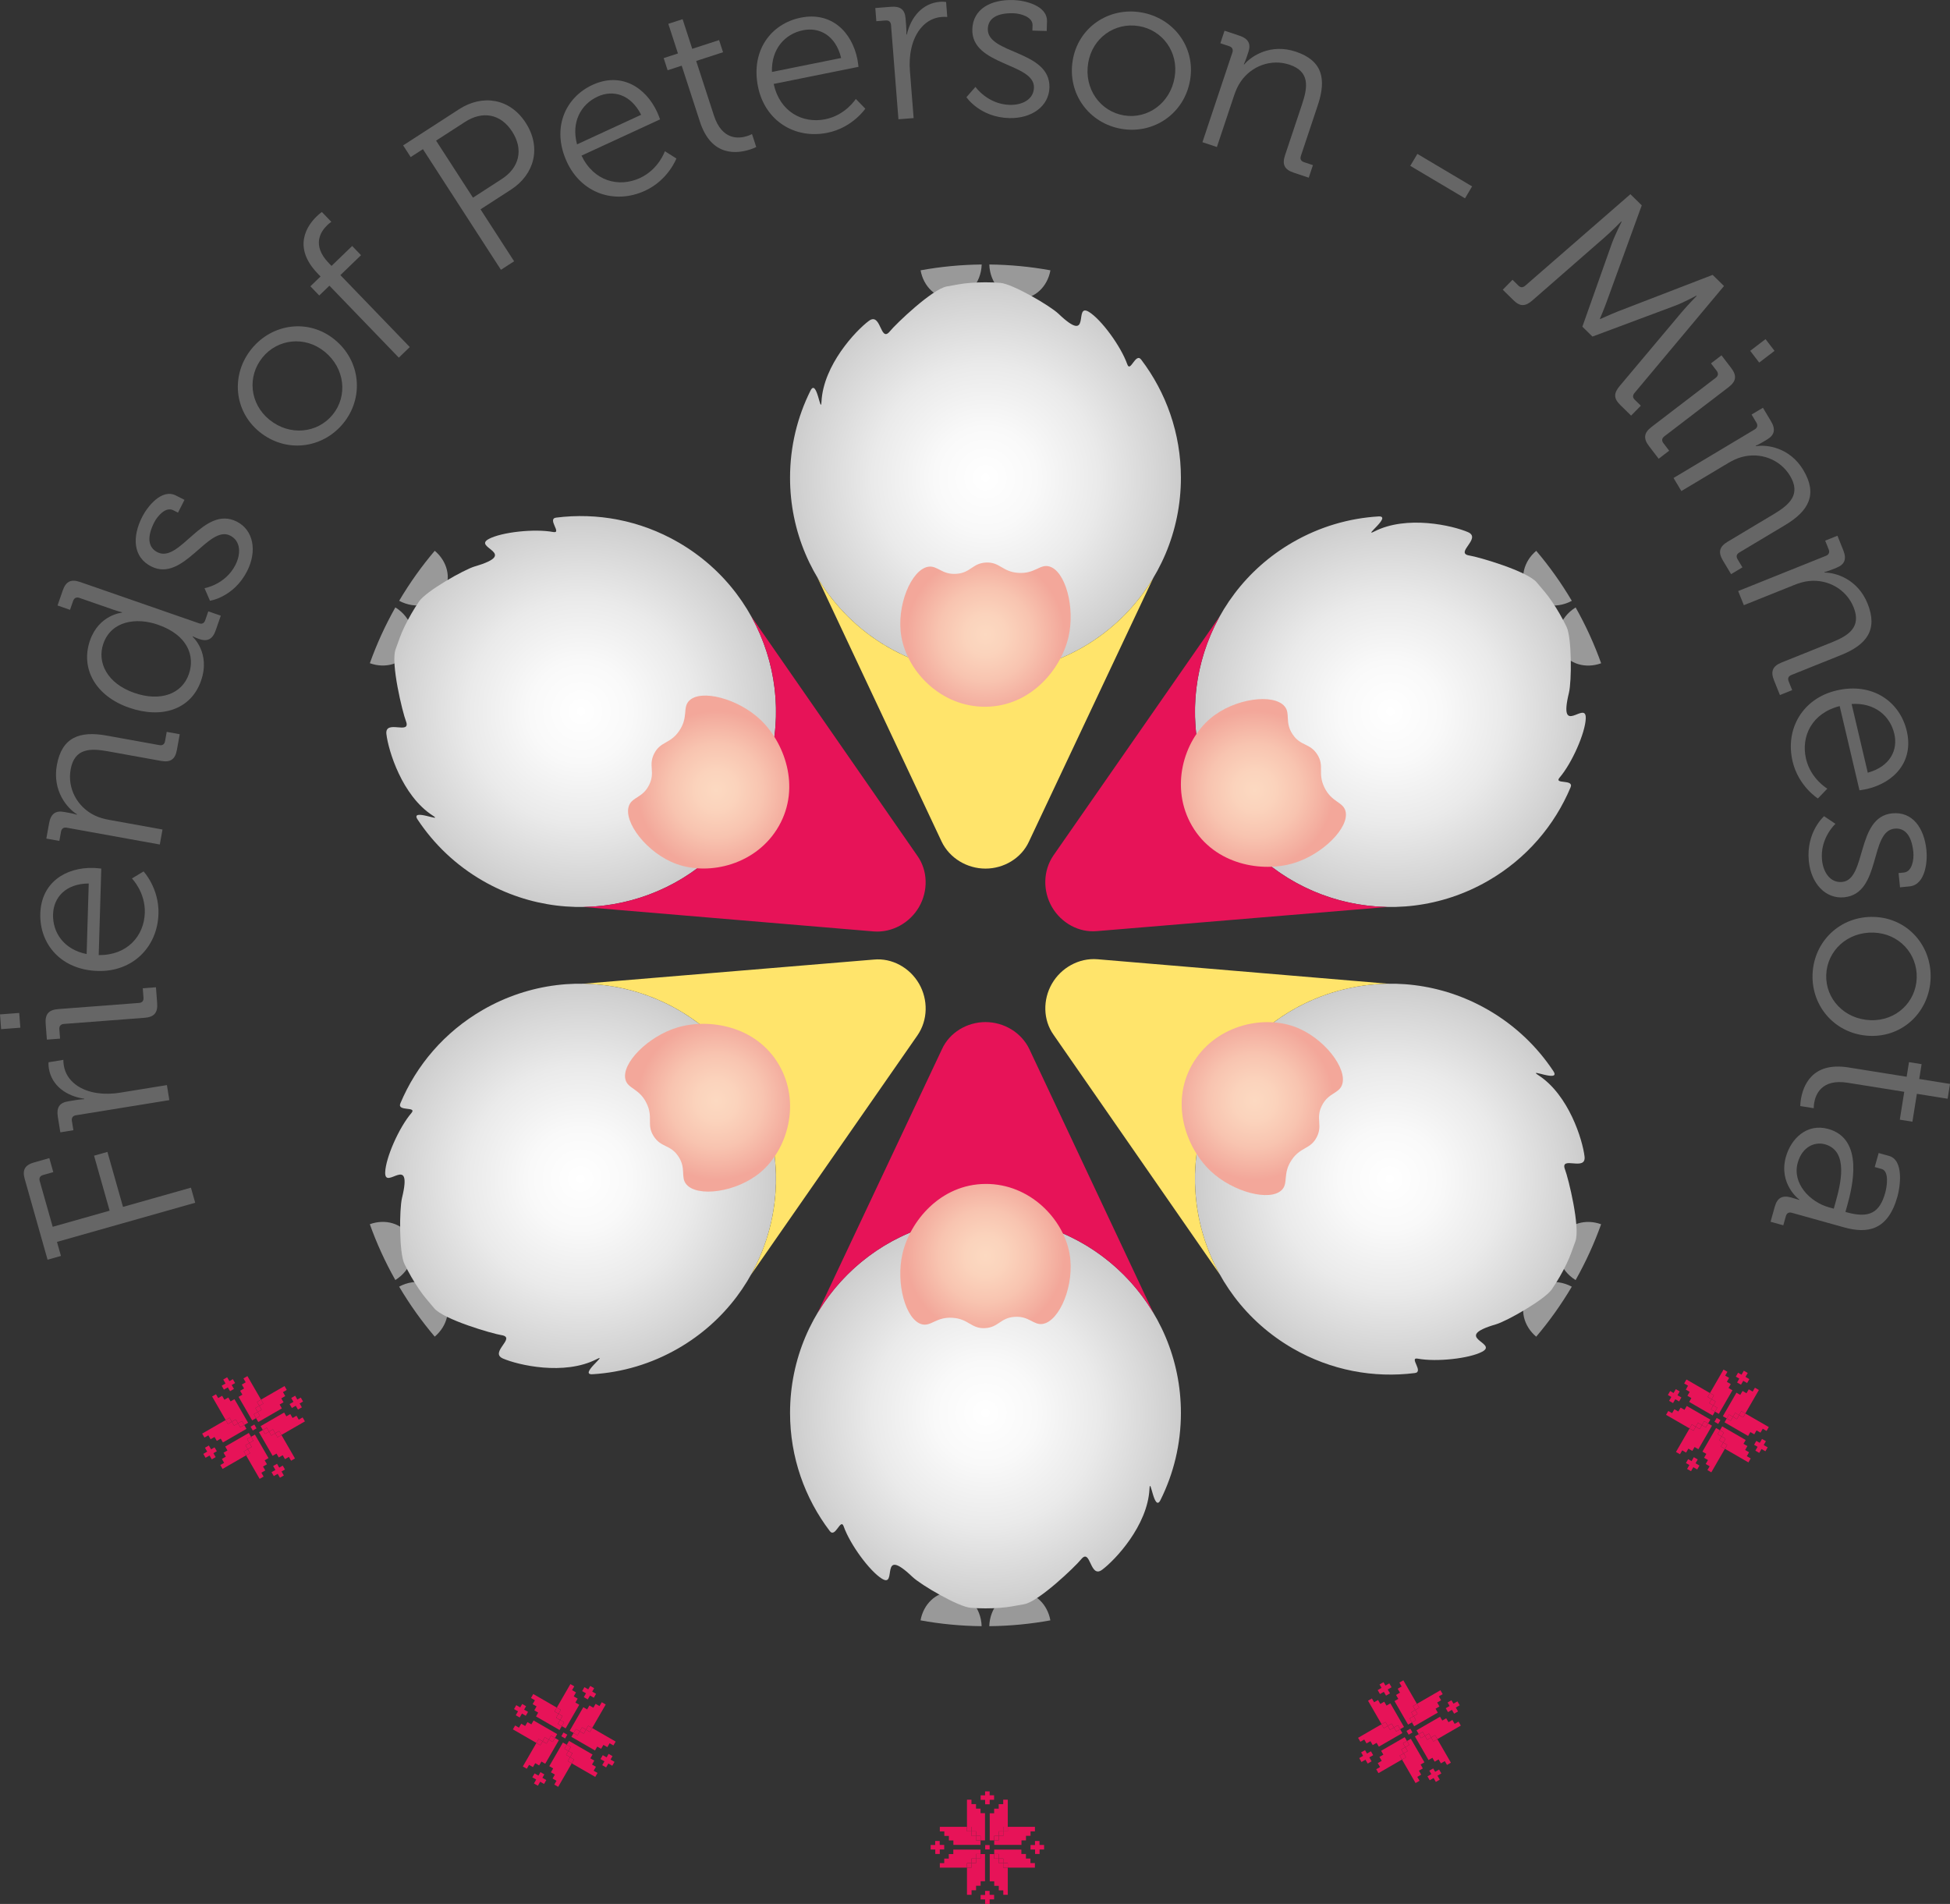
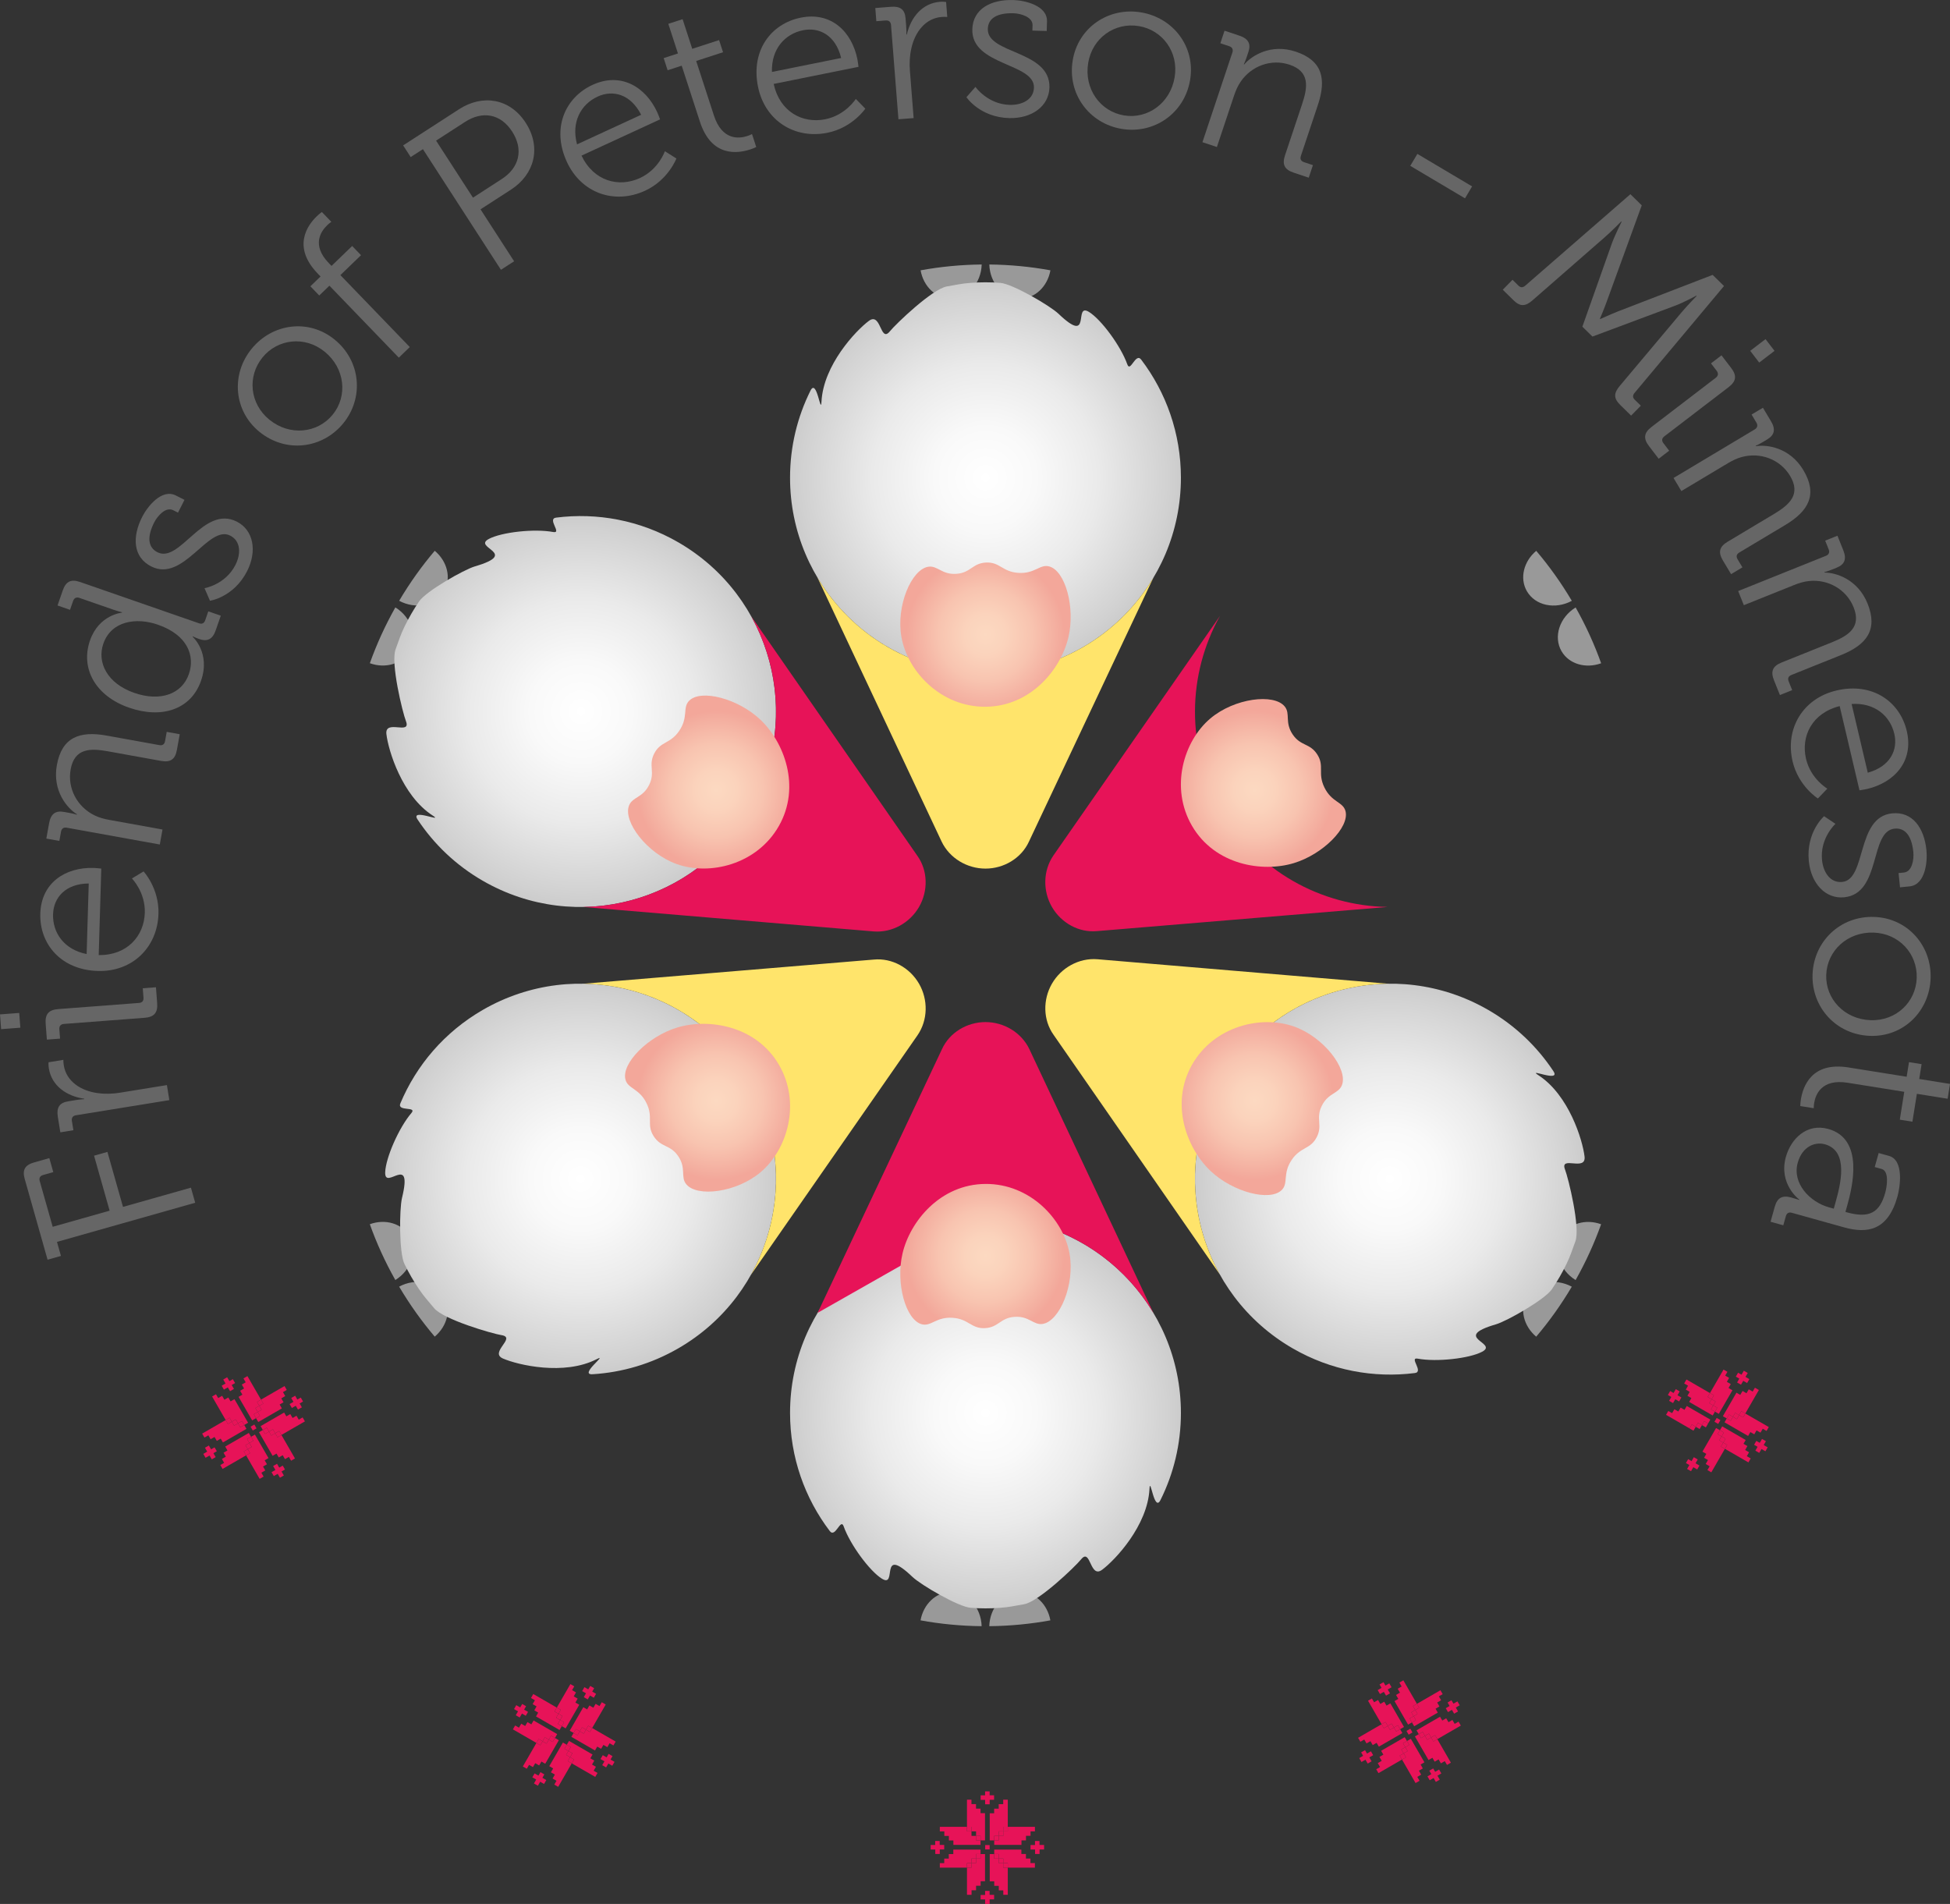
<svg xmlns="http://www.w3.org/2000/svg" xmlns:xlink="http://www.w3.org/1999/xlink" id="uuid-03c0290f-f448-4e51-b514-74bc0cca0bc2" data-name="Layer 1" viewBox="0 0 2727.15 2662.72">
  <rect x="0" y="0" width="2727.15" height="2662.72" fill="#333333" stroke="none" />
  <defs>
    <style>
      .uuid-cc94a018-28df-4e82-8945-90dd530595bf {
        fill: url(#uuid-8d2713c2-ab5f-430d-bcfd-ba3ec9618678);
      }

      .uuid-cc94a018-28df-4e82-8945-90dd530595bf, .uuid-90dfa991-96e8-44e1-a8b0-8acdfbf9a247, .uuid-0d00060c-df98-45e0-8032-31def0ac4688, .uuid-2187b7f4-b8c0-41c7-8a5d-5d9f1c86fbde, .uuid-80cd7eeb-0fc5-4b65-afe3-15e97c5a2355, .uuid-c0311e2f-f670-415a-9f23-7fdc69782837, .uuid-0b23f7bd-8b4a-4bc8-b6a7-91005eab3ec1, .uuid-ce24a2b0-c36d-47e0-9a52-6adc87f05590, .uuid-24256f49-66c9-4a37-8d32-1183cb08412c, .uuid-862f0e0c-99e9-4f12-8aea-07d64423c473, .uuid-01afd3c5-dd27-430d-a6c0-948396af4b8a, .uuid-217f63ca-c062-432d-a894-284e355e7c86, .uuid-03048ebd-8d42-49c6-adca-7b8a6d80ff1a, .uuid-61abfb70-b65c-4949-9f85-e8b9f155773d, .uuid-51af41cd-3918-4cfb-8494-7d8087910018, .uuid-216659fc-9a54-4a89-a8fc-5a66cd430426 {
        stroke-width: 0px;
      }

      .uuid-90dfa991-96e8-44e1-a8b0-8acdfbf9a247 {
        fill: url(#uuid-4d30b0df-8aa3-406a-ac57-8de9e3962981);
      }

      .uuid-0d00060c-df98-45e0-8032-31def0ac4688 {
        fill: url(#uuid-f882d246-7541-4eeb-9c84-ff607d8437eb);
      }

      .uuid-2187b7f4-b8c0-41c7-8a5d-5d9f1c86fbde {
        fill: url(#uuid-6135ba1e-f23f-4489-8117-aebd2726abe9);
      }

      .uuid-80cd7eeb-0fc5-4b65-afe3-15e97c5a2355 {
        fill: url(#uuid-e832c4f7-7015-4ad8-b419-04d5d8a1a988);
      }

      .uuid-c0311e2f-f670-415a-9f23-7fdc69782837 {
        fill: url(#uuid-528cdf18-7860-48a3-b202-920ab0ad363d);
      }

      .uuid-0b23f7bd-8b4a-4bc8-b6a7-91005eab3ec1 {
        fill: url(#uuid-f6eb5cfc-c0b2-4d8a-a4fa-a966f7e59694);
      }

      .uuid-ce24a2b0-c36d-47e0-9a52-6adc87f05590 {
        fill: url(#uuid-65b37f98-a1cc-47e1-8d82-852598d5206e);
      }

      .uuid-24256f49-66c9-4a37-8d32-1183cb08412c {
        fill: url(#uuid-4a194674-7b35-4ca5-b5d4-3226f5d94189);
      }

      .uuid-862f0e0c-99e9-4f12-8aea-07d64423c473 {
        fill: url(#uuid-9e0acf91-93ae-4307-b8cb-3d93b056d128);
      }

      .uuid-01afd3c5-dd27-430d-a6c0-948396af4b8a {
        fill: url(#uuid-75f5129e-c3a0-4051-a60c-1c4776c47912);
      }

      .uuid-217f63ca-c062-432d-a894-284e355e7c86 {
        fill: url(#uuid-b26922cd-35ca-48c5-a30f-d400e3ec4bd0);
      }

      .uuid-03048ebd-8d42-49c6-adca-7b8a6d80ff1a {
        fill: #666;
      }

      .uuid-61abfb70-b65c-4949-9f85-e8b9f155773d {
        fill: #999;
      }

      .uuid-51af41cd-3918-4cfb-8494-7d8087910018 {
        fill: #ffe46b;
      }

      .uuid-216659fc-9a54-4a89-a8fc-5a66cd430426 {
        fill: #e71358;
      }
    </style>
    <radialGradient id="uuid-4a194674-7b35-4ca5-b5d4-3226f5d94189" cx="1378.23" cy="1976.02" fx="1378.23" fy="1976.02" r="273.32" gradientUnits="userSpaceOnUse">
      <stop offset="0" stop-color="#fff" />
      <stop offset=".26" stop-color="#f9f9f9" />
      <stop offset=".58" stop-color="#eaeaea" />
      <stop offset=".94" stop-color="#d1d1d1" />
      <stop offset="1" stop-color="#ccc" />
    </radialGradient>
    <radialGradient id="uuid-6135ba1e-f23f-4489-8117-aebd2726abe9" cx="1378.23" cy="1756.6" fx="1378.23" fy="1756.6" r="110.38" gradientUnits="userSpaceOnUse">
      <stop offset="0" stop-color="#fcd9c1" />
      <stop offset=".26" stop-color="#fbd3bc" />
      <stop offset=".59" stop-color="#f8c4b0" />
      <stop offset=".95" stop-color="#f3ab9d" />
      <stop offset="1" stop-color="#f3a79a" />
    </radialGradient>
    <radialGradient id="uuid-e832c4f7-7015-4ad8-b419-04d5d8a1a988" cx="1378.23" cy="668.13" fx="1378.23" fy="668.13" r="273.32" xlink:href="#uuid-4a194674-7b35-4ca5-b5d4-3226f5d94189" />
    <radialGradient id="uuid-75f5129e-c3a0-4051-a60c-1c4776c47912" cx="1378.23" cy="1745.33" fx="1378.23" fy="1745.33" r="110.38" gradientTransform="translate(2756.46 2632.88) rotate(-180)" xlink:href="#uuid-6135ba1e-f23f-4489-8117-aebd2726abe9" />
    <radialGradient id="uuid-b26922cd-35ca-48c5-a30f-d400e3ec4bd0" cx="1944.49" cy="995.33" fx="1944.49" fy="995.33" r="273.21" xlink:href="#uuid-4a194674-7b35-4ca5-b5d4-3226f5d94189" />
    <radialGradient id="uuid-8d2713c2-ab5f-430d-bcfd-ba3ec9618678" cx="1373.35" cy="1748.15" fx="1373.35" fy="1748.15" r="110.38" gradientTransform="translate(927.28 3168.24) rotate(-120)" xlink:href="#uuid-6135ba1e-f23f-4489-8117-aebd2726abe9" />
    <radialGradient id="uuid-9e0acf91-93ae-4307-b8cb-3d93b056d128" cx="812.77" cy="995.1" fx="812.77" fy="995.1" r="272.93" xlink:href="#uuid-4a194674-7b35-4ca5-b5d4-3226f5d94189" />
    <radialGradient id="uuid-528cdf18-7860-48a3-b202-920ab0ad363d" cx="1383.11" cy="1748.15" fx="1383.11" fy="1748.15" r="110.38" gradientTransform="translate(3207.42 781.08) rotate(120)" xlink:href="#uuid-6135ba1e-f23f-4489-8117-aebd2726abe9" />
    <radialGradient id="uuid-65b37f98-a1cc-47e1-8d82-852598d5206e" cx="811.98" cy="1648.82" fx="811.98" fy="1648.82" r="273.21" xlink:href="#uuid-4a194674-7b35-4ca5-b5d4-3226f5d94189" />
    <radialGradient id="uuid-4d30b0df-8aa3-406a-ac57-8de9e3962981" cx="1383.11" cy="1753.79" fx="1383.11" fy="1753.79" r="110.38" gradientTransform="translate(1829.19 -535.36) rotate(60)" xlink:href="#uuid-6135ba1e-f23f-4489-8117-aebd2726abe9" />
    <radialGradient id="uuid-f6eb5cfc-c0b2-4d8a-a4fa-a966f7e59694" cx="1943.7" cy="1649.05" fx="1943.7" fy="1649.05" r="272.93" xlink:href="#uuid-4a194674-7b35-4ca5-b5d4-3226f5d94189" />
    <radialGradient id="uuid-f882d246-7541-4eeb-9c84-ff607d8437eb" cx="1373.35" cy="1753.79" fx="1373.35" fy="1753.79" r="110.38" gradientTransform="translate(-450.95 1851.8) rotate(-60)" xlink:href="#uuid-6135ba1e-f23f-4489-8117-aebd2726abe9" />
  </defs>
  <g>
    <path class="uuid-03048ebd-8d42-49c6-adca-7b8a6d80ff1a" d="M79.69,1736.85l5.55,19.6-18.7,5.29-31.94-112.8c-3.67-12.97.3-19.63,13.27-23.31l21.11-5.98,5.55,19.6-14.18,4.01c-4.52,1.28-5.95,4.29-4.76,8.51l18.11,63.94,79.62-22.55-21.78-76.91,18.7-5.29,21.78,76.91,95.01-26.9,5.98,21.11-193.33,54.74Z" />
    <path class="uuid-03048ebd-8d42-49c6-adca-7b8a6d80ff1a" d="M106.24,1559.72c-4.33.7-6.41,3.58-5.7,7.91l2.11,13-18.26,2.96-3.51-21.66c-2.11-13,2.2-19.73,14.58-21.73l10.52-1.71c6.5-1.05,11.86-1.29,11.86-1.29l-.1-.62c-24.72-3.61-45.48-18.03-49.44-42.47-.7-4.33-.43-8.5-.43-8.5l20.73-3.36s-.02,3.81.64,7.84c3.56,21.97,23.55,35.56,47.55,38.65,10.4,1.49,21.12,1.02,31.03-.58l65.6-10.64,3.41,21.04-130.57,21.17Z" />
    <path class="uuid-03048ebd-8d42-49c6-adca-7b8a6d80ff1a" d="M1.57,1439.3l-1.57-20.63,26.88-2.04,1.57,20.63-26.88,2.04ZM89.35,1432c-4.38.33-6.69,3.02-6.35,7.4l1,13.13-18.44,1.4-1.69-22.19c-1.02-13.44,4.18-19.49,17.62-20.52l112.83-8.58c4.69-.36,6.69-3.02,6.35-7.4l-1-13.13,18.44-1.4,1.69,22.19c1.02,13.44-4.18,19.49-17.62,20.52l-112.83,8.58Z" />
    <path class="uuid-03048ebd-8d42-49c6-adca-7b8a6d80ff1a" d="M56.36,1277.77c1.29-43.55,35.49-65.12,74.65-63.96,3.76.11,10.63.94,10.63.94l-3.59,120.94c39.81.55,63.51-26.65,64.48-59.24.85-28.83-18.02-47.89-18.02-47.89l16.29-9.87s21.88,23.54,20.82,59.26c-1.38,46.69-36.28,81.4-84.85,79.96-51.7-1.53-81.67-37.86-80.41-80.16ZM124.09,1235.56c-32.62.29-49.2,19.87-49.88,43.05-.77,26.01,15.47,49.38,46.96,55.65l2.93-98.7Z" />
    <path class="uuid-03048ebd-8d42-49c6-adca-7b8a6d80ff1a" d="M93.35,1157.54c-4.32-.78-7.23,1.24-8.01,5.56l-2.34,12.96-18.2-3.29,3.9-21.59c2.34-12.96,8.95-17.81,20.67-15.7l7.09,1.28c6.17,1.11,10.99,2.62,10.99,2.62l.11-.62c-13.19-8.12-34.6-32.37-28.03-68.77,6.97-38.56,31.32-48.17,69.57-41.26l73.72,13.32c4.63.84,7.23-1.24,8.01-5.56l2.34-12.96,18.2,3.29-3.96,21.9c-2.4,13.26-8.95,17.81-22.22,15.42l-74.34-13.43c-24.37-4.4-46.63-4.6-52.04,25.32-4.79,26.53,9.28,52.64,33.6,64.37,6.14,3.02,13.13,4.92,20.53,6.26l74.34,13.43-3.79,20.98-130.18-23.52Z" />
    <path class="uuid-03048ebd-8d42-49c6-adca-7b8a6d80ff1a" d="M125.85,895.73c12.54-36.13,44.7-38.9,44.7-38.9l.21-.59s-5.24-1.16-11.46-3.32l-48.27-16.76c-4.15-1.44-7.34.11-8.78,4.25l-4.32,12.44-17.47-6.07,7.3-21.02c4.42-12.73,11.6-16.21,24.34-11.79l166.12,57.69c4.44,1.54,7.34-.11,8.78-4.25l4.32-12.44,17.47,6.07-7.2,20.73c-4.32,12.44-11.8,15.81-22.75,12.01-5.63-1.95-9.27-3.88-9.27-3.88l-.21.59s25.4,22.42,11.82,61.51c-13.88,39.98-54.5,53.74-100.69,37.7-47.08-16.35-68.21-54.88-54.64-93.97ZM220.79,873.62c-30.2-10.49-65.16-5.37-76.27,26.61-9.15,26.35,5.55,55.68,43.16,68.74,36.72,12.75,66.79,1.63,76.46-26.21,8.64-24.87-1.01-54.44-43.35-69.14Z" />
    <path class="uuid-03048ebd-8d42-49c6-adca-7b8a6d80ff1a" d="M286.04,822.6s29.19-4.88,43.23-32.55c7.94-15.65,7.48-33.46-7.33-40.98-30.75-15.6-65.15,66.07-110.44,43.1-25.44-12.9-26.96-41.09-12.64-69.33,7.23-14.26,27.29-39.94,47.14-29.87l12.02,6.1-9.08,17.89-6.71-3.4c-10.34-5.25-21.91,7.86-26.59,17.09-9.93,19.57-9.17,34.71,4.53,41.66,31.59,16.02,64.31-66.5,110.99-42.82,23.48,11.91,28.64,41.24,14.46,69.2-18.58,36.62-51.97,41.48-51.97,41.48l-7.61-17.57Z" />
    <path class="uuid-03048ebd-8d42-49c6-adca-7b8a6d80ff1a" d="M351.84,487.88c29.09-35.74,79.86-42.51,116.09-13.02,36.95,30.08,41.12,81.57,12.23,117.06-29.09,35.74-80.35,42.11-117.3,12.03-36.22-29.48-39.91-80.58-11.02-116.07ZM465.33,579.84c21.17-26.01,17.19-64.82-11.25-87.97-27.72-22.56-65.79-17.98-86.97,8.03-21.37,26.26-18.12,64.47,9.6,87.03,28.44,23.15,67.25,19.17,88.62-7.09Z" />
    <path class="uuid-03048ebd-8d42-49c6-adca-7b8a6d80ff1a" d="M460.7,399.55l-14.21,13.71-12.4-12.86,14.21-13.71-3.92-4.06c-36.12-37.45-14.29-67.65-1.66-79.84,4.29-4.13,7.43-6.29,7.43-6.29l13.27,13.76s-2.47,1.51-5.85,4.77c-8.57,8.27-22.22,27.53,2.15,52.8l3.92,4.06,28.88-27.85,12.4,12.86-28.88,27.85,97.05,100.63-15.34,14.8-97.04-100.63Z" />
    <path class="uuid-03048ebd-8d42-49c6-adca-7b8a6d80ff1a" d="M591.47,208.6l-17.11,11.06-10.55-16.32,78.17-50.55c32.9-21.28,71.07-15.35,93.2,18.87,22.3,34.48,12.38,72.25-20.52,93.53l-42.64,27.57,46.98,72.65-18.42,11.91-109.11-168.72ZM701.74,250.39c24.48-15.83,30.83-41.22,14.49-66.48-16.17-25.01-41.59-29.1-65.8-13.44l-40.54,26.21,51.57,79.75,40.27-26.04Z" />
    <path class="uuid-03048ebd-8d42-49c6-adca-7b8a6d80ff1a" d="M828.7,118.7c39.56-18.25,74.11,2.74,90.52,38.32,1.58,3.42,3.9,9.94,3.9,9.94l-109.86,50.69c17.25,35.88,52.17,44.97,81.77,31.31,26.19-12.08,34.84-37.48,34.84-37.48l16.09,10.18s-11.32,30.08-43.77,45.05c-42.41,19.57-89.04,3.8-109.4-40.31-21.67-46.96-2.51-89.98,35.91-107.71ZM896.67,160.52c-14.8-29.08-39.71-35.19-60.77-25.47-23.62,10.9-37.31,35.86-28.88,66.84l89.66-41.37Z" />
    <path class="uuid-03048ebd-8d42-49c6-adca-7b8a6d80ff1a" d="M953.37,91.85l-19.67,6.4-5.53-16.99,19.97-6.49-13.47-41.44,19.97-6.5,13.47,41.44,37.56-12.21,5.53,16.99-37.56,12.21,24.82,76.31c11.44,35.18,35.25,32.38,46.58,28.69,4.17-1.36,6.66-2.83,6.66-2.83l5.91,18.18s-3.38,1.76-8.45,3.41c-17.29,5.62-54.01,11.3-70.29-38.78l-25.49-78.4Z" />
    <path class="uuid-03048ebd-8d42-49c6-adca-7b8a6d80ff1a" d="M1119.93,24.69c42.71-8.61,71.46,19.81,79.2,58.22.74,3.69,1.49,10.57,1.49,10.57l-118.61,23.9c8.48,38.9,40.35,55.82,72.3,49.38,28.27-5.7,42.56-28.4,42.56-28.4l13.3,13.63s-17.97,26.64-53,33.7c-45.78,9.23-87.5-16.9-97.1-64.53-10.22-50.7,18.38-88.12,59.86-96.48ZM1176.38,81.11c-7.67-31.71-30.49-43.42-53.23-38.84-25.5,5.14-44.59,26.25-43.56,58.34l96.79-19.5Z" />
    <path class="uuid-03048ebd-8d42-49c6-adca-7b8a6d80ff1a" d="M1246.13,34.96c-.34-4.38-3.04-6.68-7.42-6.33l-13.12,1.03-1.45-18.44,21.88-1.72c13.12-1.03,19.48,3.81,20.46,16.31l.83,10.62c.52,6.56.31,11.92.31,11.92l.62-.05c5.63-24.34,21.71-43.84,46.4-45.78,4.38-.34,8.51.27,8.51.27l1.65,20.94s-3.8-.33-7.86-.01c-22.19,1.74-37.37,20.55-42.43,44.21-2.34,10.25-2.75,20.97-1.97,30.97l5.21,66.25-21.25,1.67-10.37-131.88Z" />
    <path class="uuid-03048ebd-8d42-49c6-adca-7b8a6d80ff1a" d="M1364.21,121.51s16.89,24.3,47.91,25.15c17.55.48,33.45-7.55,33.9-24.16.95-34.47-87.59-30.63-86.19-81.39.78-28.51,25.61-41.94,57.26-41.07,15.98.44,47.77,7.58,47.16,29.83l-.37,13.47-20.05-.55.21-7.52c.32-11.59-16.48-16.45-26.82-16.73-21.93-.6-35.3,6.56-35.72,21.91-.97,35.41,87.61,29.69,86.18,82.02-.72,26.32-25.03,43.53-56.36,42.67-41.05-1.13-59.72-29.23-59.72-29.23l12.62-14.39Z" />
    <path class="uuid-03048ebd-8d42-49c6-adca-7b8a6d80ff1a" d="M1595.55,17.26c45.46,7.52,76.53,48.25,68.9,94.33-7.78,47.01-50.41,76.17-95.56,68.7-45.46-7.52-76.43-48.87-68.65-95.87,7.63-46.08,50.16-74.62,95.31-67.15ZM1572.01,161.42c33.09,5.48,64.81-17.23,70.79-53.42,5.83-35.25-17.03-66.04-50.12-71.52-33.4-5.53-64.96,16.26-70.8,51.51-5.99,36.18,16.72,67.9,50.12,73.43Z" />
    <path class="uuid-03048ebd-8d42-49c6-adca-7b8a6d80ff1a" d="M1723.56,73.38c1.39-4.16-.2-7.34-4.36-8.73l-12.49-4.17,5.86-17.54,20.81,6.95c12.49,4.17,16.35,11.41,12.58,22.71l-2.28,6.84c-1.99,5.95-4.17,10.51-4.17,10.51l.59.2c9.92-11.89,36.99-29.62,72.07-17.91,37.17,12.41,43.2,37.89,30.89,74.75l-23.72,71.06c-1.49,4.46.2,7.34,4.36,8.73l12.49,4.17-5.86,17.54-21.11-7.05c-12.79-4.27-16.35-11.41-12.08-24.19l23.92-71.66c7.84-23.49,11.22-45.49-17.62-55.12-25.57-8.54-53.43,1.66-68.51,24.06-3.87,5.65-6.75,12.29-9.13,19.42l-23.92,71.66-20.22-6.75,41.89-125.47Z" />
    <path class="uuid-03048ebd-8d42-49c6-adca-7b8a6d80ff1a" d="M1982.24,215.23l76.55,45.45-9.92,16.71-76.55-45.45,9.92-16.71Z" />
    <path class="uuid-03048ebd-8d42-49c6-adca-7b8a6d80ff1a" d="M2115.3,391.31l8.28,8.12c3.13,3.07,6.24,3.04,9.75-.09l146.84-127.76,15.89,15.59-48.16,132.35c-4.1,11.79-10.39,26.26-10.39,26.26l.45.44s14.35-6.57,25.83-11.11l131.4-50.69,15.89,15.58-124.91,149.27c-3.07,3.58-3.04,6.68.09,9.75l8.5,8.34-13.61,13.87-15.22-14.93c-9.62-9.44-9.03-16.76-.26-27.04l86.35-102.79c7.67-9.16,20.84-22.59,20.84-22.59l-.45-.44s-17.86,9.7-29.57,14.03l-115.74,43.23-14.1-13.83,41.22-116.33c4.1-11.34,13.67-30.5,13.67-30.5l-.45-.44s-13.61,13.87-22.62,21.72l-101.12,88.31c-10.11,8.96-17.42,9.7-27.04.26l-14.99-14.71,13.61-13.87Z" />
    <path class="uuid-03048ebd-8d42-49c6-adca-7b8a6d80ff1a" d="M2399.59,528.3c3.49-2.67,3.95-6.18,1.29-9.67l-8-10.45,14.69-11.24,13.53,17.67c8.19,10.7,7.14,18.61-3.56,26.81l-89.86,68.78c-3.73,2.86-3.95,6.18-1.28,9.67l8,10.45-14.69,11.24-13.53-17.67c-8.19-10.7-7.14-18.61,3.56-26.81l89.86-68.78ZM2469.16,474.27l12.57,16.43-21.41,16.38-12.57-16.43,21.41-16.38Z" />
    <path class="uuid-03048ebd-8d42-49c6-adca-7b8a6d80ff1a" d="M2454.03,600.53c3.77-2.25,4.63-5.69,2.38-9.46l-6.76-11.3,15.87-9.5,11.27,18.83c6.76,11.3,4.98,19.31-5.25,25.42l-6.19,3.7c-5.38,3.22-10.01,5.26-10.01,5.26l.32.54c15.27-2.56,47.36,1.62,66.35,33.36,20.12,33.62,8.1,56.89-25.25,76.85l-64.29,38.47c-4.04,2.41-4.63,5.69-2.38,9.46l6.76,11.3-15.87,9.5-11.43-19.1c-6.92-11.57-4.98-19.31,6.59-26.23l64.83-38.79c21.25-12.72,38.15-27.21,22.54-53.3-13.84-23.13-41.62-33.54-67.65-26.37-6.61,1.77-13.12,4.93-19.58,8.79l-64.83,38.79-10.94-18.29,113.52-67.92Z" />
    <path class="uuid-03048ebd-8d42-49c6-adca-7b8a6d80ff1a" d="M2553.67,777.31c4.07-1.63,5.46-4.9,3.83-8.97l-4.91-12.22,17.16-6.89,8.17,20.36c4.91,12.22,1.89,19.85-9.17,24.29l-6.69,2.69c-5.82,2.34-10.71,3.62-10.71,3.62l.23.58c15.48-.14,46.52,9.02,60.3,43.35,14.6,36.36-.92,57.45-36.99,71.94l-69.52,27.91c-4.36,1.75-5.46,4.9-3.83,8.97l4.91,12.22-17.16,6.89-8.29-20.65c-5.02-12.51-1.89-19.85,10.62-24.87l70.1-28.15c22.98-9.23,41.94-20.89,30.61-49.11-10.04-25.02-35.85-39.65-62.68-36.65-6.81.71-13.73,2.81-20.71,5.61l-70.11,28.15-7.94-19.78,122.76-49.29Z" />
    <path class="uuid-03048ebd-8d42-49c6-adca-7b8a6d80ff1a" d="M2666.72,1022.4c9.98,42.41-17.5,72.06-55.64,81.03-3.66.86-10.52,1.83-10.52,1.83l-27.71-117.78c-38.61,9.73-54.49,42.12-47.03,73.86,6.6,28.07,29.76,41.62,29.76,41.62l-13.19,13.73s-27.21-17.11-35.39-51.89c-10.69-45.46,14.08-88,61.37-99.13,50.35-11.84,88.67,15.53,98.35,56.72ZM2612.16,1080.64c31.45-8.69,42.41-31.87,37.1-54.45-5.96-25.33-27.67-43.72-59.71-41.66l22.61,96.12Z" />
    <path class="uuid-03048ebd-8d42-49c6-adca-7b8a6d80ff1a" d="M2566.97,1152.14s-21.93,19.87-18.8,50.74c1.77,17.46,11.77,32.2,28.3,30.53,34.3-3.48,19.15-90.79,69.67-95.91,28.38-2.88,44.88,20.03,48.07,51.52,1.61,15.9-1.4,48.35-23.54,50.59l-13.41,1.36-2.02-19.96,7.48-.76c11.54-1.17,14.2-18.45,13.15-28.74-2.21-21.83-11.03-34.17-26.31-32.62-35.24,3.57-18.22,90.7-70.3,95.98-26.2,2.66-46.38-19.24-49.54-50.43-4.14-40.85,21.34-62.97,21.34-62.97l15.89,10.68Z" />
    <path class="uuid-03048ebd-8d42-49c6-adca-7b8a6d80ff1a" d="M2700.04,1368.17c-1.58,46.05-37.95,82.13-84.63,80.52-47.62-1.64-82.05-40.15-80.48-85.88,1.58-46.05,38.58-82.1,86.2-80.47,46.68,1.6,80.48,40.09,78.91,85.83ZM2554.04,1363.46c-1.15,33.52,25.47,62.04,62.12,63.3,35.71,1.23,63.29-25.42,64.44-58.95,1.16-33.83-24.52-62.32-60.23-63.55-36.65-1.26-65.17,25.36-66.33,59.19Z" />
    <path class="uuid-03048ebd-8d42-49c6-adca-7b8a6d80ff1a" d="M2666.53,1505.86l3.26-20.43,17.64,2.82-3.31,20.74,43.03,6.88-3.31,20.74-43.03-6.88-6.23,39-17.64-2.82,6.23-39-79.24-12.66c-36.53-5.84-44.88,16.64-46.76,28.4-.69,4.33-.52,7.22-.52,7.22l-18.88-3.02s-.03-3.81.82-9.08c2.87-17.95,14.54-53.23,66.54-44.92l81.41,13.01Z" />
    <path class="uuid-03048ebd-8d42-49c6-adca-7b8a6d80ff1a" d="M2583.29,1686.46l-2.36,8.45,1.81.51c31.7,8.85,46.08.5,53.83-27.28,2.11-7.55,6.15-30.18-5.02-33.3l-9.66-2.7,5.48-19.62,14.49,4.05c21.13,5.9,15.55,43.4,11.84,56.68-13.4,48-42.27,52.31-74.88,43.21l-72.76-20.32c-4.53-1.26-7.32.56-8.5,4.79l-3.54,12.68-17.81-4.97,5.82-20.83c3.62-12.98,10.79-16.51,23.17-13.06,6.64,1.85,11.09,3.42,11.09,3.42l.17-.6c-.08.3-29.45-21.57-18.83-59.61,7.08-25.36,29.21-47.5,59.4-39.07,50.42,14.08,33.6,81.31,26.26,107.57ZM2514.2,1626.16c-8.09,28.98,17.21,54.92,43.47,62.26l6.94,1.94,2.44-8.76c6.66-23.85,19.38-71.72-14.74-81.25-14.19-3.96-31.8,3.16-38.12,25.81Z" />
  </g>
  <g>
    <g>
      <path class="uuid-61abfb70-b65c-4949-9f85-e8b9f155773d" d="M1329.75,2226.57c-20.9,0-38.33,16.98-42.33,39.54,27.75,5.07,56.3,7.84,85.44,8.14-.8-26.48-19.77-47.68-43.11-47.68Z" />
      <path class="uuid-61abfb70-b65c-4949-9f85-e8b9f155773d" d="M1426.64,2226.57c20.9,0,38.33,16.98,42.33,39.54-27.75,5.07-56.3,7.84-85.44,8.14.8-26.48,19.77-47.68,43.11-47.68Z" />
    </g>
    <g>
      <path class="uuid-61abfb70-b65c-4949-9f85-e8b9f155773d" d="M2183.85,910.7c10.45,18.1,33.87,24.7,55.41,16.89-9.49-26.57-21.36-52.67-35.67-78.06-22.53,13.93-31.41,40.96-19.74,61.18Z" />
      <path class="uuid-61abfb70-b65c-4949-9f85-e8b9f155773d" d="M2135.4,826.79c-10.45-18.1-4.46-41.69,13.08-56.43,18.27,21.5,34.94,44.84,49.77,69.92-23.33,12.55-51.18,6.72-62.85-13.5Z" />
    </g>
    <g>
      <path class="uuid-61abfb70-b65c-4949-9f85-e8b9f155773d" d="M1426.71,417.58c20.9,0,38.33-16.98,42.33-39.54-27.75-5.07-56.3-7.84-85.44-8.14.8,26.48,19.77,47.68,43.11,47.68Z" />
      <path class="uuid-61abfb70-b65c-4949-9f85-e8b9f155773d" d="M1329.82,417.58c-20.9,0-38.33-16.98-42.33-39.54,27.75-5.07,56.3-7.84,85.44-8.14-.8,26.48-19.77,47.68-43.11,47.68Z" />
    </g>
    <g>
      <path class="uuid-61abfb70-b65c-4949-9f85-e8b9f155773d" d="M621.1,826.72c10.45-18.1,4.46-41.69-13.08-56.43-18.27,21.5-34.94,44.84-49.77,69.92,23.33,12.55,51.18,6.72,62.85-13.5Z" />
      <path class="uuid-61abfb70-b65c-4949-9f85-e8b9f155773d" d="M572.65,910.63c-10.45,18.1-33.87,24.7-55.41,16.89,9.49-26.57,21.36-52.67,35.67-78.06,22.53,13.93,31.41,40.96,19.74,61.18Z" />
    </g>
    <g>
      <path class="uuid-61abfb70-b65c-4949-9f85-e8b9f155773d" d="M572.62,1728.97c-10.45-18.1-33.87-24.7-55.41-16.89,9.49,26.57,21.36,52.67,35.67,78.06,22.53-13.93,31.41-40.96,19.74-61.18Z" />
      <path class="uuid-61abfb70-b65c-4949-9f85-e8b9f155773d" d="M621.06,1812.88c10.45,18.1,4.46,41.69-13.08,56.43-18.27-21.5-34.94-44.84-49.77-69.92,23.33-12.55,51.18-6.72,62.85,13.5Z" />
    </g>
    <g>
      <path class="uuid-61abfb70-b65c-4949-9f85-e8b9f155773d" d="M2135.36,1812.95c-10.45,18.1-4.46,41.69,13.08,56.43,18.27-21.5,34.94-44.84,49.77-69.92-23.33-12.55-51.18-6.72-62.85,13.5Z" />
      <path class="uuid-61abfb70-b65c-4949-9f85-e8b9f155773d" d="M2183.81,1729.04c10.45-18.1,33.87-24.7,55.41-16.89-9.49,26.57-21.36,52.67-35.67,78.06-22.53-13.93-31.41-40.96-19.74-61.18Z" />
    </g>
  </g>
  <g>
    <g>
      <path class="uuid-24256f49-66c9-4a37-8d32-1183cb08412c" d="M1651.55,1976.02c0-150.95-122.37-273.32-273.32-273.32s-273.32,122.37-273.32,273.32c0,62.08,20.7,119.33,55.57,165.22,7.86,10.34,15.1-18.81,19.42-6.59,9.04,25.53,36.29,62.43,53.37,73.13,22.76,14.27-4.92-48.05,42.91-2.38,11.7,11.17,64.3,41.91,81.44,43.18,6.8.51,13.67.77,20.61.77s13.24-.24,19.77-.7c14.57-1.04,20.13-2.76,34.16-5.08,20.17-3.33,71.6-52.63,79.66-62.63,13.85-17.21,12.07,27.43,29.55,14.41,18.35-13.68,63.54-61.75,66.2-112.81,1.03-19.78,6.43,33.28,15.36,15.39,18.31-36.7,28.62-78.09,28.62-121.89Z" />
-       <path class="uuid-216659fc-9a54-4a89-a8fc-5a66cd430426" d="M1378.23,1702.71c99.99,0,187.4,53.72,235.05,133.85l-173.66-369.26c-11.21-23.49-35.76-37.9-61.39-37.9s-50.18,14.41-60.86,37.9l-173.87,368.72c47.72-79.83,134.97-133.3,234.73-133.3Z" />
+       <path class="uuid-216659fc-9a54-4a89-a8fc-5a66cd430426" d="M1378.23,1702.71c99.99,0,187.4,53.72,235.05,133.85l-173.66-369.26c-11.21-23.49-35.76-37.9-61.39-37.9s-50.18,14.41-60.86,37.9l-173.87,368.72Z" />
      <path id="uuid-cb66598a-36db-488b-ba6d-a212c4a4c6ac" data-name="nose" class="uuid-2187b7f4-b8c0-41c7-8a5d-5d9f1c86fbde" d="M1495.77,1753.08c7.8,43.57-13.93,94.73-37.52,98.46-12.89,2.04-18.88-11.27-39.25-9.92-20.13,1.33-22.45,14.88-41.5,15.79-19.43.93-22.68-12.89-45.11-14.44-23.31-1.6-30.19,12.6-43.31,9.02-22.52-6.15-36.57-57.37-26.89-98.91,10.42-44.72,52.7-97.01,116.21-97.33,61.99-.31,108.73,49.06,117.37,97.33Z" />
    </g>
    <g>
      <path class="uuid-80cd7eeb-0fc5-4b65-afe3-15e97c5a2355" d="M1104.91,668.13c0,150.95,122.37,273.32,273.32,273.32,150.95,0,273.32-122.37,273.32-273.32,0-62.08-20.7-119.33-55.57-165.22-7.86-10.34-15.1,18.81-19.42,6.59-9.04-25.53-36.29-62.43-53.37-73.13-22.76-14.27,4.92,48.05-42.91,2.38-11.7-11.17-64.3-41.91-81.44-43.18-6.8-.51-13.67-.77-20.61-.77-6.65,0-13.24.24-19.77.7-14.57,1.04-20.13,2.76-34.16,5.08-20.17,3.33-71.6,52.63-79.66,62.63-13.85,17.21-12.07-27.43-29.55-14.41-18.35,13.68-63.54,61.75-66.2,112.81-1.03,19.78-6.43-33.28-15.36-15.39-18.31,36.7-28.62,78.09-28.62,121.89Z" />
      <path class="uuid-51af41cd-3918-4cfb-8494-7d8087910018" d="M1378.23,941.45c-99.99,0-187.4-53.72-235.05-133.85l173.66,369.26c11.21,23.49,35.76,37.9,61.39,37.9,25.63,0,50.18-14.41,60.86-37.9l173.87-368.72c-47.72,79.83-134.97,133.3-234.73,133.3Z" />
      <path id="uuid-47cae97a-3e34-47d0-89fb-8d436e3d3c30" data-name="nose" class="uuid-01afd3c5-dd27-430d-a6c0-948396af4b8a" d="M1260.7,891.07c-7.8-43.57,13.93-94.73,37.52-98.46,12.89-2.04,18.88,11.27,39.25,9.92,20.13-1.33,22.45-14.88,41.5-15.79,19.43-.93,22.68,12.89,45.11,14.44,23.31,1.6,30.19-12.6,43.31-9.02,22.52,6.15,36.57,57.37,26.89,98.91-10.42,44.72-52.7,97.01-116.21,97.33-61.99.31-108.73-49.06-117.37-97.33Z" />
    </g>
    <g>
-       <path class="uuid-217f63ca-c062-432d-a894-284e355e7c86" d="M1807.91,758.4c-130.73,75.47-175.52,242.63-100.04,373.36,75.47,130.72,242.63,175.52,373.36,100.04,53.76-31.04,92.99-77.59,115.3-130.73,5.02-11.97-23.84-3.67-15.42-13.53,17.59-20.6,35.92-62.64,36.65-82.78.98-26.85-39.15,28.29-23.52-35.97,3.82-15.72,4.14-76.64-3.32-92.12-2.96-6.14-6.17-12.22-9.64-18.23-3.32-5.76-6.83-11.35-10.5-16.77-8.19-12.1-12.46-16.05-21.48-27.05-12.97-15.81-81.38-35.69-94.07-37.67-21.83-3.39,17.72-24.17-2.3-32.79-21.02-9.06-85.24-24.15-130.8-.92-17.65,9,25.61-22.21,5.65-21-40.94,2.49-81.93,14.26-119.87,36.16Z" />
      <path class="uuid-216659fc-9a54-4a89-a8fc-5a66cd430426" d="M1707.87,1131.76c-50-86.59-47.17-189.15-1.61-270.48l-232.96,335.02c-14.74,21.45-14.95,49.92-2.13,72.11,12.81,22.19,37.57,36.25,63.25,33.75l406.26-33.78c-92.99-1.41-182.93-50.23-232.81-136.63Z" />
      <path id="uuid-00e7daa8-ee33-4c41-a49d-8860c7f8fb5c" data-name="nose" class="uuid-cc94a018-28df-4e82-8945-90dd530595bf" d="M1692.73,1004.78c33.83-28.54,89-35.3,104.03-16.73,8.21,10.15-.32,21.99,11.03,38.95,11.22,16.77,24.11,12,34.42,28.05,10.52,16.36.17,26.09,10.05,46.29,10.27,20.98,26.01,19.84,29.47,32.99,5.94,22.58-31.4,60.35-72.21,72.74-43.94,13.34-110.36,2.87-142.39-51.98-31.26-53.53-11.88-118.69,25.6-150.31Z" />
    </g>
    <g>
      <path class="uuid-862f0e0c-99e9-4f12-8aea-07d64423c473" d="M675.24,1231.8c130.73,75.47,297.88,30.68,373.36-100.04,75.47-130.72,30.68-297.88-100.04-373.36-53.76-31.04-113.69-41.74-170.86-34.48-12.88,1.63,8.74,22.48-4,20.12-26.63-4.93-72.21.22-90.01,9.65-23.74,12.58,44.07,19.76-19.39,38.36-15.52,4.55-68.44,34.73-78.12,48.94-3.84,5.64-7.5,11.46-10.97,17.46-3.32,5.76-6.42,11.59-9.28,17.48-6.38,13.14-7.67,18.81-12.68,32.13-7.21,19.13,9.78,88.32,14.41,100.3,7.98,20.6-29.79-3.27-27.25,18.39,2.67,22.73,21.71,85.9,64.6,113.73,16.62,10.78-32.04-11.07-21.01,5.61,22.62,34.21,53.32,63.83,91.25,85.73Z" />
      <path class="uuid-216659fc-9a54-4a89-a8fc-5a66cd430426" d="M1048.6,1131.76c-50,86.59-140.22,135.43-233.44,136.63l406.62,34.24c25.95,2.04,50.71-12.02,63.52-34.21,12.81-22.19,12.61-50.67-2.4-71.66l-232.38-334.94c45.27,81.24,47.96,183.54-1.92,269.93Z" />
      <path id="uuid-c364ba25-07c3-4b86-aafe-4ad9d140513e" data-name="nose" class="uuid-c0311e2f-f670-415a-9f23-7fdc69782837" d="M946.2,1208.36c-41.63-15.03-75.08-59.43-66.51-81.73,4.68-12.19,19.2-10.72,28.22-29.03,8.91-18.1-1.66-26.88,7.08-43.84,8.91-17.29,22.51-13.19,35.06-31.85,13.04-19.38,4.18-32.44,13.84-42.02,16.58-16.43,67.97-2.98,99.1,26.17,33.52,31.38,57.66,94.14,26.18,149.3-30.72,53.84-96.85,69.63-142.97,52.98Z" />
    </g>
    <g>
      <path class="uuid-ce24a2b0-c36d-47e0-9a52-6adc87f05590" d="M948.55,1885.75c130.73-75.47,175.52-242.63,100.04-373.36-75.47-130.72-242.63-175.52-373.36-100.04-53.76,31.04-92.99,77.59-115.3,130.73-5.02,11.97,23.84,3.67,15.42,13.53-17.59,20.6-35.92,62.64-36.65,82.78-.98,26.85,39.15-28.29,23.52,35.97-3.82,15.72-4.14,76.64,3.32,92.12,2.96,6.14,6.17,12.22,9.64,18.23,3.32,5.76,6.83,11.35,10.5,16.77,8.19,12.1,12.46,16.05,21.48,27.05,12.97,15.81,81.38,35.69,94.07,37.67,21.83,3.39-17.72,24.17,2.3,32.79,21.02,9.06,85.24,24.15,130.8.92,17.65-9-25.61,22.21-5.65,21,40.94-2.49,81.93-14.26,119.87-36.16Z" />
      <path class="uuid-51af41cd-3918-4cfb-8494-7d8087910018" d="M1048.6,1512.39c50,86.59,47.17,189.15,1.61,270.48l232.96-335.02c14.74-21.45,14.95-49.92,2.13-72.11-12.81-22.19-37.57-36.25-63.25-33.75l-406.26,33.78c92.99,1.41,182.93,50.23,232.81,136.63Z" />
      <path id="uuid-83d02ff2-44ad-4acd-954e-efee24d24b2f" data-name="nose" class="uuid-90dfa991-96e8-44e1-a8b0-8acdfbf9a247" d="M1063.73,1639.37c-33.83,28.54-89,35.3-104.03,16.73-8.21-10.15.32-21.99-11.03-38.95-11.22-16.77-24.11-12-34.42-28.05-10.52-16.36-.17-26.09-10.05-46.29-10.27-20.98-26.01-19.84-29.47-32.99-5.94-22.58,31.4-60.35,72.21-72.74,43.94-13.34,110.36-2.87,142.39,51.98,31.26,53.53,11.88,118.69-25.6,150.31Z" />
    </g>
    <g>
      <path class="uuid-0b23f7bd-8b4a-4bc8-b6a7-91005eab3ec1" d="M2081.23,1412.35c-130.73-75.47-297.88-30.68-373.36,100.04-75.47,130.72-30.68,297.88,100.04,373.36,53.76,31.04,113.69,41.74,170.86,34.48,12.88-1.63-8.74-22.48,4-20.12,26.63,4.93,72.21-.22,90.01-9.65,23.74-12.58-44.07-19.76,19.39-38.36,15.52-4.55,68.44-34.73,78.12-48.94,3.84-5.64,7.5-11.46,10.97-17.46,3.32-5.76,6.42-11.59,9.28-17.48,6.38-13.14,7.67-18.81,12.68-32.13,7.21-19.13-9.78-88.32-14.41-100.3-7.98-20.6,29.79,3.27,27.25-18.39-2.67-22.73-21.71-85.9-64.6-113.73-16.62-10.78,32.04,11.07,21.01-5.61-22.62-34.21-53.32-63.83-91.25-85.73Z" />
      <path class="uuid-51af41cd-3918-4cfb-8494-7d8087910018" d="M1707.87,1512.39c50-86.59,140.22-135.43,233.44-136.63l-406.62-34.24c-25.95-2.04-50.71,12.02-63.52,34.21-12.81,22.19-12.61,50.67,2.4,71.66l232.38,334.94c-45.27-81.24-47.96-183.54,1.92-269.93Z" />
      <path id="uuid-41d90f91-1719-4130-8ba0-3d9314898728" data-name="nose" class="uuid-0d00060c-df98-45e0-8032-31def0ac4688" d="M1810.26,1435.79c41.63,15.03,75.08,59.43,66.51,81.73-4.68,12.19-19.2,10.72-28.22,29.03-8.91,18.1,1.66,26.88-7.08,43.84-8.91,17.29-22.51,13.19-35.06,31.85-13.04,19.38-4.18,32.44-13.84,42.02-16.58,16.43-67.97,2.98-99.1-26.17-33.52-31.38-57.66-94.14-26.18-149.3,30.72-53.84,96.85-69.63,142.97-52.98Z" />
    </g>
  </g>
  <g>
    <g id="uuid-32bf14de-3f2c-4d20-ad73-50930b677c26" data-name="W2w3Jq.tif">
      <g>
        <path class="uuid-216659fc-9a54-4a89-a8fc-5a66cd430426" d="M1301.57,2580.23h6.32v-5.55h6.3v5.51h6.33v6.3h-6.2v6.33h-6.3v-6.25h-6.44v-6.35Z" />
        <path class="uuid-216659fc-9a54-4a89-a8fc-5a66cd430426" d="M1460.21,2586.57h-6.32v6.26h-6.3v-6.22h-6.33v-6.3h6.2v-5.63h6.3v5.54h6.44v6.35Z" />
        <path class="uuid-216659fc-9a54-4a89-a8fc-5a66cd430426" d="M1377.72,2662.72v-6.32h-6.26v-6.3h6.22v-5.62h6.3v5.5h6.33v6.3h-6.25v6.44h-6.35Z" />
        <path class="uuid-216659fc-9a54-4a89-a8fc-5a66cd430426" d="M1352.36,2554.87v-37.98h6.27v6.16h6.37v6.37h6.31v6.31h6.26v38.12h-6.23l.05.05v-6.39h-6.39l.05.05v-6.39h-6.39l.05.05v-6.39h-6.39l.05.05Z" />
        <path class="uuid-216659fc-9a54-4a89-a8fc-5a66cd430426" d="M1390.43,2573.86h-6.25v-37.99h6.16v-6.37h6.37v-6.31h6.31v-6.26h6.39v37.95l.05-.05h-6.39v6.39l.05-.05h-6.39v6.39l.05-.05h-6.39v6.39l.05-.05Z" />
        <path class="uuid-216659fc-9a54-4a89-a8fc-5a66cd430426" d="M1371.35,2573.86v6.25h-38.01v-6.17h-6.3v-6.36h-6.36v-6.3h-6.29v-6.41c12.67,0,25.33,0,37.98,0,0,0-.05-.05-.05-.05v6.39h6.39l-.05-.05v6.39h6.39l-.05-.05v6.39h6.39l-.05-.05Z" />
        <path class="uuid-216659fc-9a54-4a89-a8fc-5a66cd430426" d="M1409.42,2554.87h37.97v6.29h-6.15v6.3h-6.36v6.36h-6.3v6.29h-38.14c0-2.08,0-4.16,0-6.25l-.05.05h6.39v-6.39l-.05.05h6.39v-6.39l-.05.05h6.39v-6.39l-.05.05Z" />
        <path class="uuid-216659fc-9a54-4a89-a8fc-5a66cd430426" d="M1352.36,2611.93h-37.98v-6.27h6.16v-6.37h6.37v-6.31h6.31v-6.26h38.12v6.23l.05-.05h-6.39v6.39l.05-.05h-6.39v6.39l.05-.05h-6.39v6.39l.05-.05Z" />
        <path class="uuid-216659fc-9a54-4a89-a8fc-5a66cd430426" d="M1390.44,2592.94v-6.25h37.99v6.16h6.37v6.37h6.31v6.31h6.26v6.39h-37.95l.05.05v-6.39h-6.39l.05.05v-6.39h-6.39l.05.05v-6.39h-6.39l.05.05Z" />
        <path class="uuid-216659fc-9a54-4a89-a8fc-5a66cd430426" d="M1371.35,2592.94h6.25v38.01h-6.17v6.3h-6.36v6.36h-6.3v6.29h-6.41c0-12.67,0-25.33,0-37.98l-.05.05h6.39v-6.39l-.05.05h6.39v-6.39l-.05.05h6.39v-6.39l-.05.05Z" />
        <path class="uuid-216659fc-9a54-4a89-a8fc-5a66cd430426" d="M1409.42,2611.93v37.97h-6.29v-6.15h-6.3v-6.36h-6.36v-6.3h-6.29v-38.14c2.08,0,4.16,0,6.25,0l-.05-.05v6.39h6.39l-.05-.05v6.39h6.39l-.05-.05v6.39h6.39l-.05-.05Z" />
        <path class="uuid-216659fc-9a54-4a89-a8fc-5a66cd430426" d="M1384.1,2517.05v6.3h-6.37v-6.18h-6.24v-6.37h6.18v-5.53h6.37v5.48h6.24v6.3h-6.18Z" />
        <path class="uuid-216659fc-9a54-4a89-a8fc-5a66cd430426" d="M1384.03,2580.38v6.06h-6.19v-6.06h6.19Z" />
        <path class="uuid-216659fc-9a54-4a89-a8fc-5a66cd430426" d="M1358.71,2561.22h-6.39v-6.39c2.05,0,4.09,0,6.39,0v6.39Z" />
-         <path class="uuid-216659fc-9a54-4a89-a8fc-5a66cd430426" d="M1365.05,2567.56h-6.39v-6.39c2.05,0,4.09,0,6.39,0v6.39Z" />
        <path class="uuid-216659fc-9a54-4a89-a8fc-5a66cd430426" d="M1371.4,2573.91h-6.39v-6.39c2.05,0,4.09,0,6.39,0v6.39Z" />
        <path class="uuid-216659fc-9a54-4a89-a8fc-5a66cd430426" d="M1409.47,2554.82v6.39h-6.39v-6.39h6.39Z" />
        <path class="uuid-216659fc-9a54-4a89-a8fc-5a66cd430426" d="M1403.13,2561.17v6.39h-6.39v-6.39h6.39Z" />
        <path class="uuid-216659fc-9a54-4a89-a8fc-5a66cd430426" d="M1396.78,2567.51v6.39h-6.39c0-2.05,0-4.09,0-6.39h6.39Z" />
        <path class="uuid-216659fc-9a54-4a89-a8fc-5a66cd430426" d="M1371.4,2592.9v6.39h-6.39v-6.39h6.39Z" />
        <path class="uuid-216659fc-9a54-4a89-a8fc-5a66cd430426" d="M1365.05,2599.24v6.39h-6.39v-6.39h6.39Z" />
        <path class="uuid-216659fc-9a54-4a89-a8fc-5a66cd430426" d="M1358.71,2605.59v6.39h-6.39v-6.39h6.39Z" />
        <path class="uuid-216659fc-9a54-4a89-a8fc-5a66cd430426" d="M1396.78,2599.29h-6.39v-6.39c2.05,0,4.09,0,6.39,0v6.39Z" />
        <path class="uuid-216659fc-9a54-4a89-a8fc-5a66cd430426" d="M1403.13,2605.64h-6.39v-6.39h6.39v6.39Z" />
        <path class="uuid-216659fc-9a54-4a89-a8fc-5a66cd430426" d="M1409.47,2611.98h-6.39v-6.39h6.39v6.39Z" />
      </g>
    </g>
    <g id="uuid-675e15ef-64e5-4fe0-b13a-cdb832ff152e" data-name="W2w3Jq.tif">
      <g>
        <path class="uuid-216659fc-9a54-4a89-a8fc-5a66cd430426" d="M2359.48,2054.34c1.02-1.77,2.04-3.54,3.16-5.47-1.64-.95-3.19-1.84-4.81-2.78,1.08-1.87,2.07-3.58,3.15-5.45,1.53.88,3.07,1.77,4.77,2.76,1.1-1.91,2.11-3.65,3.16-5.48,1.87,1.08,3.58,2.07,5.45,3.15-.99,1.71-2,3.46-3.1,5.37,1.91,1.1,3.65,2.11,5.48,3.17-1.08,1.87-2.07,3.58-3.15,5.45-1.7-.98-3.45-1.99-5.41-3.12-1.13,1.96-2.18,3.77-3.22,5.58-1.83-1.06-3.66-2.12-5.5-3.17Z" />
        <path class="uuid-216659fc-9a54-4a89-a8fc-5a66cd430426" d="M2444.29,1920.13c-1.02,1.77-2.04,3.54-3.16,5.47,1.85,1.07,3.6,2.08,5.42,3.13-1.08,1.87-2.07,3.58-3.15,5.45-1.73-1-3.47-2.01-5.38-3.11-1.1,1.91-2.11,3.65-3.16,5.48-1.87-1.08-3.58-2.07-5.45-3.15.99-1.71,2-3.46,3.1-5.37-1.7-.98-3.25-1.87-4.87-2.81,1.08-1.87,2.07-3.58,3.15-5.45,1.5.86,3.04,1.76,4.8,2.77,1.13-1.96,2.18-3.77,3.22-5.58,1.83,1.06,3.66,2.12,5.5,3.17Z" />
        <path class="uuid-216659fc-9a54-4a89-a8fc-5a66cd430426" d="M2468.99,2029.64c-1.77-1.02-3.54-2.04-5.47-3.16-1.07,1.85-2.08,3.6-3.13,5.42-1.87-1.08-3.58-2.07-5.45-3.15,1-1.73,2.01-3.47,3.11-5.38-1.7-.98-3.25-1.87-4.87-2.81,1.08-1.87,2.07-3.58,3.15-5.45,1.51.87,3.05,1.76,4.76,2.75,1.1-1.91,2.11-3.65,3.17-5.48,1.87,1.08,3.58,2.07,5.45,3.15-.98,1.7-1.99,3.45-3.12,5.41,1.96,1.13,3.77,2.18,5.58,3.22-1.06,1.83-2.12,3.66-3.17,5.5Z" />
        <path class="uuid-216659fc-9a54-4a89-a8fc-5a66cd430426" d="M2362.92,1997.67c-10.93-6.31-21.86-12.62-32.89-18.99,1.05-1.82,2.06-3.57,3.13-5.43,1.75,1.01,3.46,2,5.34,3.08,1.07-1.86,2.08-3.61,3.19-5.52,1.91,1.1,3.66,2.11,5.52,3.19,1.08-1.88,2.07-3.59,3.16-5.47,1.86,1.07,3.61,2.08,5.47,3.16,1.08-1.87,2.07-3.59,3.13-5.42,11.02,6.36,21.92,12.66,33.01,19.06-1.02,1.77-2.07,3.58-3.11,5.39l.07-.02c-1.81-1.04-3.62-2.09-5.54-3.2-1.15,1.99-2.17,3.77-3.2,5.54l.07-.02c-1.81-1.04-3.62-2.09-5.54-3.2-1.15,1.99-2.17,3.77-3.2,5.54l.07-.02c-1.81-1.04-3.62-2.09-5.54-3.2-1.15,1.99-2.17,3.77-3.2,5.54l.07-.02Z" />
        <path class="uuid-216659fc-9a54-4a89-a8fc-5a66cd430426" d="M2398.39,1974.19c-1.02,1.77-2.05,3.55-3.13,5.42-10.98-6.34-21.88-12.64-32.9-19,1.01-1.75,2-3.46,3.08-5.34-1.86-1.07-3.61-2.08-5.52-3.19,1.1-1.91,2.11-3.66,3.19-5.52-1.88-1.08-3.59-2.07-5.47-3.16,1.07-1.86,2.08-3.61,3.16-5.47-1.87-1.08-3.59-2.07-5.42-3.13,1.07-1.86,2.08-3.6,3.2-5.54,10.93,6.31,21.9,12.64,32.87,18.98l-.02-.07c-1.04,1.81-2.09,3.62-3.2,5.54,1.99,1.15,3.77,2.17,5.54,3.2l-.02-.07c-1.04,1.81-2.09,3.62-3.2,5.54,1.99,1.15,3.77,2.17,5.54,3.2l-.02-.07c-1.04,1.81-2.09,3.62-3.2,5.54,1.99,1.15,3.77,2.17,5.54,3.2l-.02-.07Z" />
-         <path class="uuid-216659fc-9a54-4a89-a8fc-5a66cd430426" d="M2388.85,1990.72c1.77,1.02,3.54,2.05,5.42,3.13-6.33,10.97-12.62,21.86-19.01,32.92-1.74-1-3.49-2.01-5.34-3.08-1.08,1.87-2.07,3.58-3.15,5.46-1.85-1.07-3.6-2.08-5.51-3.18-1.1,1.91-2.11,3.65-3.18,5.51-1.87-1.08-3.58-2.07-5.46-3.15-1.07,1.85-2.08,3.6-3.15,5.45-1.91-1.1-3.65-2.11-5.55-3.2,6.34-10.98,12.66-21.93,18.99-32.89l-.07.02c1.81,1.04,3.62,2.09,5.54,3.2,1.15-1.99,2.17-3.77,3.2-5.54l-.07.02c1.81,1.04,3.62,2.09,5.54,3.2,1.15-1.99,2.17-3.77,3.2-5.54l-.07.02c1.81,1.04,3.62,2.09,5.54,3.2,1.15-1.99,2.17-3.77,3.2-5.54l-.07.02Z" />
        <path class="uuid-216659fc-9a54-4a89-a8fc-5a66cd430426" d="M2391.44,1948.26c6.31-10.92,12.61-21.84,18.98-32.88,1.79,1.03,3.53,2.04,5.44,3.14-1,1.73-2.01,3.47-3.08,5.33,1.87,1.08,3.58,2.07,5.46,3.15-1.07,1.85-2.08,3.6-3.18,5.51,1.91,1.1,3.65,2.11,5.51,3.18-1.08,1.87-2.07,3.58-3.15,5.46,1.85,1.07,3.6,2.08,5.45,3.15-6.39,11.06-12.67,21.95-19.07,33.03-1.8-1.04-3.61-2.08-5.41-3.13l.02.07c1.04-1.81,2.09-3.62,3.2-5.54-1.99-1.15-3.77-2.17-5.54-3.2l.02.07c1.04-1.81,2.09-3.62,3.2-5.54-1.99-1.15-3.77-2.17-5.54-3.2l.02.07c1.04-1.81,2.09-3.62,3.2-5.54-1.99-1.15-3.77-2.17-5.54-3.2l.02.07Z" />
        <path class="uuid-216659fc-9a54-4a89-a8fc-5a66cd430426" d="M2412.33,2026.2c-6.31,10.93-12.62,21.86-18.99,32.89-1.82-1.05-3.57-2.06-5.43-3.13,1.01-1.75,2-3.46,3.08-5.34-1.86-1.07-3.61-2.08-5.52-3.19,1.1-1.91,2.11-3.66,3.19-5.52-1.88-1.08-3.59-2.07-5.47-3.16,1.07-1.86,2.08-3.61,3.16-5.47-1.88-1.08-3.59-2.07-5.42-3.13,6.36-11.02,12.66-21.92,19.06-33.01,1.77,1.02,3.58,2.07,5.39,3.11l-.02-.07c-1.04,1.81-2.09,3.62-3.2,5.54,1.99,1.15,3.77,2.17,5.54,3.2l-.02-.07c-1.04,1.81-2.09,3.62-3.2,5.54,1.99,1.15,3.77,2.17,5.54,3.2l-.02-.07c-1.04,1.81-2.09,3.62-3.2,5.54,1.99,1.15,3.77,2.17,5.54,3.2l-.02-.07Z" />
        <path class="uuid-216659fc-9a54-4a89-a8fc-5a66cd430426" d="M2414.92,1983.74c-1.77-1.02-3.55-2.05-5.42-3.13,6.34-10.98,12.64-21.88,19-32.9,1.75,1.01,3.46,2,5.34,3.08,1.07-1.86,2.08-3.61,3.19-5.52,1.91,1.1,3.66,2.11,5.52,3.19,1.08-1.88,2.07-3.59,3.16-5.47,1.86,1.07,3.61,2.08,5.47,3.16,1.08-1.88,2.07-3.59,3.13-5.42,1.86,1.07,3.6,2.08,5.54,3.2-6.31,10.93-12.64,21.9-18.98,32.87l.07-.02c-1.81-1.04-3.62-2.09-5.54-3.2-1.15,1.99-2.17,3.77-3.2,5.54l.07-.02c-1.81-1.04-3.62-2.09-5.54-3.2-1.15,1.99-2.17,3.77-3.2,5.54l.07-.02c-1.81-1.04-3.62-2.09-5.54-3.2-1.15,1.99-2.17,3.77-3.2,5.54l.07-.02Z" />
        <path class="uuid-216659fc-9a54-4a89-a8fc-5a66cd430426" d="M2405.38,2000.27c1.02-1.77,2.05-3.54,3.13-5.42,10.97,6.33,21.86,12.62,32.92,19.01-1,1.74-2.01,3.49-3.08,5.34,1.87,1.08,3.58,2.07,5.46,3.15-1.07,1.85-2.08,3.6-3.18,5.51,1.91,1.1,3.65,2.11,5.51,3.18-1.08,1.87-2.07,3.58-3.15,5.46,1.85,1.07,3.6,2.08,5.45,3.15-1.1,1.91-2.11,3.65-3.2,5.55-10.98-6.34-21.93-12.66-32.89-18.99,0,0,.02.07.02.07,1.04-1.81,2.09-3.62,3.2-5.54-1.99-1.15-3.77-2.17-5.54-3.2l.02.07c1.04-1.81,2.09-3.62,3.2-5.54-1.99-1.15-3.77-2.17-5.54-3.2l.02.07c1.04-1.81,2.09-3.62,3.2-5.54-1.99-1.15-3.77-2.17-5.54-3.2l.02.07Z" />
        <path class="uuid-216659fc-9a54-4a89-a8fc-5a66cd430426" d="M2440.86,1976.79c10.92,6.31,21.84,12.61,32.88,18.98-1.03,1.79-2.04,3.53-3.14,5.44-1.73-1-3.47-2.01-5.33-3.08-1.08,1.87-2.07,3.58-3.15,5.46-1.85-1.07-3.6-2.08-5.51-3.18-1.1,1.91-2.11,3.66-3.18,5.51-1.87-1.08-3.58-2.07-5.46-3.15-1.07,1.85-2.08,3.6-3.15,5.45-11.06-6.39-21.95-12.67-33.03-19.07,1.04-1.8,2.08-3.61,3.13-5.41l-.07.02c1.81,1.04,3.62,2.09,5.54,3.2,1.15-1.99,2.17-3.77,3.2-5.54l-.07.02c1.81,1.04,3.62,2.09,5.54,3.2,1.15-1.99,2.17-3.77,3.2-5.54l-.07.02c1.81,1.04,3.62,2.09,5.54,3.2,1.15-1.99,2.17-3.77,3.2-5.54l-.07.02Z" />
        <path class="uuid-216659fc-9a54-4a89-a8fc-5a66cd430426" d="M2346.03,1951.27c1.93,1.11,3.64,2.1,5.45,3.15-1.07,1.85-2.08,3.6-3.18,5.51-1.75-1.01-3.5-2.02-5.36-3.09-1.08,1.87-2.07,3.58-3.12,5.4-1.85-1.07-3.6-2.08-5.51-3.18,1.01-1.75,2.02-3.5,3.09-5.36-1.67-.96-3.18-1.83-4.79-2.77,1.07-1.85,2.08-3.6,3.18-5.51,1.55.89,3.09,1.79,4.75,2.74,1.08-1.87,2.07-3.58,3.12-5.4,1.85,1.07,3.6,2.08,5.46,3.15-.99,1.71-1.98,3.42-3.09,5.36Z" />
        <path class="uuid-216659fc-9a54-4a89-a8fc-5a66cd430426" d="M2400.84,1983c1.8,1.04,3.47,2,5.25,3.03-1.02,1.77-2.03,3.51-3.09,5.36-1.72-.99-3.46-2-5.25-3.03,1.04-1.8,2.06-3.57,3.09-5.36Z" />
        <path class="uuid-216659fc-9a54-4a89-a8fc-5a66cd430426" d="M2371.58,1995.35c-1.02,1.77-2.05,3.54-3.2,5.54-1.92-1.11-3.73-2.15-5.54-3.2,1.02-1.77,2.05-3.54,3.2-5.54,1.92,1.11,3.73,2.15,5.54,3.2Z" />
        <path class="uuid-216659fc-9a54-4a89-a8fc-5a66cd430426" d="M2380.25,1993.03c-1.02,1.77-2.05,3.54-3.2,5.54-1.92-1.11-3.73-2.15-5.54-3.2,1.02-1.77,2.05-3.54,3.2-5.54,1.92,1.11,3.73,2.15,5.54,3.2Z" />
        <path class="uuid-216659fc-9a54-4a89-a8fc-5a66cd430426" d="M2388.92,1990.71c-1.02,1.77-2.05,3.54-3.2,5.54-1.92-1.11-3.73-2.15-5.54-3.2,1.02-1.77,2.05-3.54,3.2-5.54,1.92,1.11,3.73,2.15,5.54,3.2Z" />
        <path class="uuid-216659fc-9a54-4a89-a8fc-5a66cd430426" d="M2391.43,1948.19c1.77,1.02,3.54,2.05,5.54,3.2-1.11,1.92-2.15,3.73-3.2,5.54-1.77-1.02-3.54-2.05-5.54-3.2,1.11-1.92,2.15-3.73,3.2-5.54Z" />
        <path class="uuid-216659fc-9a54-4a89-a8fc-5a66cd430426" d="M2393.75,1956.86c1.77,1.02,3.54,2.05,5.54,3.2-1.11,1.92-2.15,3.73-3.2,5.54-1.77-1.02-3.54-2.05-5.54-3.2,1.11-1.92,2.15-3.73,3.2-5.54Z" />
        <path class="uuid-216659fc-9a54-4a89-a8fc-5a66cd430426" d="M2396.07,1965.53c1.77,1.02,3.54,2.05,5.54,3.2-1.11,1.92-2.15,3.73-3.2,5.54-1.77-1.02-3.54-2.05-5.54-3.2,1.11-1.92,2.15-3.73,3.2-5.54Z" />
        <path class="uuid-216659fc-9a54-4a89-a8fc-5a66cd430426" d="M2405.36,2000.2c1.77,1.02,3.54,2.05,5.54,3.2-1.11,1.92-2.15,3.73-3.2,5.54-1.77-1.02-3.54-2.05-5.54-3.2,1.11-1.92,2.15-3.73,3.2-5.54Z" />
        <path class="uuid-216659fc-9a54-4a89-a8fc-5a66cd430426" d="M2407.69,2008.87c1.77,1.02,3.54,2.05,5.54,3.2-1.11,1.92-2.15,3.73-3.2,5.54-1.77-1.02-3.54-2.05-5.54-3.2,1.11-1.92,2.15-3.73,3.2-5.54Z" />
        <path class="uuid-216659fc-9a54-4a89-a8fc-5a66cd430426" d="M2410.01,2017.54c1.77,1.02,3.54,2.05,5.54,3.2-1.11,1.92-2.15,3.73-3.2,5.54-1.77-1.02-3.54-2.05-5.54-3.2,1.11-1.92,2.15-3.73,3.2-5.54Z" />
        <path class="uuid-216659fc-9a54-4a89-a8fc-5a66cd430426" d="M2423.59,1981.42c-1.02,1.77-2.05,3.54-3.2,5.54-1.92-1.11-3.73-2.15-5.54-3.2,1.02-1.77,2.05-3.54,3.2-5.54,1.92,1.11,3.73,2.15,5.54,3.2Z" />
        <path class="uuid-216659fc-9a54-4a89-a8fc-5a66cd430426" d="M2432.26,1979.09c-1.02,1.77-2.05,3.54-3.2,5.54-1.92-1.11-3.73-2.15-5.54-3.2,1.02-1.77,2.05-3.54,3.2-5.54,1.92,1.11,3.73,2.15,5.54,3.2Z" />
        <path class="uuid-216659fc-9a54-4a89-a8fc-5a66cd430426" d="M2440.93,1976.77c-1.02,1.77-2.05,3.54-3.2,5.54-1.92-1.11-3.73-2.15-5.54-3.2,1.02-1.77,2.05-3.54,3.2-5.54,1.92,1.11,3.73,2.15,5.54,3.2Z" />
      </g>
    </g>
    <g id="uuid-72331e59-2aae-4bd5-bd1a-29d76e3db4b7" data-name="W2w3Jq.tif">
      <g>
        <path class="uuid-216659fc-9a54-4a89-a8fc-5a66cd430426" d="M722.07,2384.68c1.77,1.02,3.54,2.04,5.47,3.16.95-1.64,1.84-3.19,2.78-4.81,1.87,1.08,3.58,2.07,5.45,3.15-.88,1.53-1.77,3.07-2.76,4.77,1.91,1.1,3.65,2.11,5.48,3.16-1.08,1.87-2.07,3.58-3.15,5.45-1.71-.99-3.46-2-5.37-3.1-1.1,1.91-2.11,3.65-3.17,5.48-1.87-1.08-3.58-2.07-5.45-3.15.98-1.7,1.99-3.45,3.12-5.41-1.96-1.13-3.77-2.18-5.58-3.22,1.06-1.83,2.12-3.66,3.17-5.5Z" />
        <path class="uuid-216659fc-9a54-4a89-a8fc-5a66cd430426" d="M856.28,2469.5c-1.77-1.02-3.54-2.04-5.47-3.16-1.07,1.85-2.08,3.6-3.13,5.42-1.87-1.08-3.58-2.07-5.45-3.15,1-1.73,2.01-3.47,3.11-5.38-1.91-1.1-3.65-2.11-5.48-3.16,1.08-1.87,2.07-3.58,3.15-5.45,1.71.99,3.46,2,5.37,3.1.98-1.7,1.87-3.25,2.81-4.87,1.87,1.08,3.58,2.07,5.45,3.15-.86,1.5-1.76,3.04-2.77,4.8,1.96,1.13,3.77,2.18,5.58,3.22-1.06,1.83-2.12,3.66-3.17,5.5Z" />
        <path class="uuid-216659fc-9a54-4a89-a8fc-5a66cd430426" d="M746.76,2494.2c1.02-1.77,2.04-3.54,3.16-5.47-1.85-1.07-3.6-2.08-5.42-3.13,1.08-1.87,2.07-3.58,3.15-5.45,1.73,1,3.47,2.01,5.38,3.11.98-1.7,1.87-3.25,2.81-4.87,1.87,1.08,3.58,2.07,5.45,3.15-.87,1.51-1.76,3.05-2.75,4.76,1.91,1.1,3.65,2.11,5.48,3.17-1.08,1.87-2.07,3.58-3.15,5.45l-5.41-3.12c-1.13,1.96-2.18,3.77-3.22,5.58-1.83-1.06-3.66-2.12-5.5-3.17Z" />
        <path class="uuid-216659fc-9a54-4a89-a8fc-5a66cd430426" d="M778.73,2388.12c6.31-10.93,12.62-21.86,18.99-32.89,1.82,1.05,3.57,2.06,5.43,3.13-1.01,1.75-2,3.46-3.08,5.34,1.86,1.07,3.61,2.08,5.52,3.19-1.1,1.91-2.11,3.66-3.19,5.52,1.88,1.08,3.59,2.07,5.47,3.16-1.07,1.86-2.08,3.61-3.16,5.47,1.87,1.08,3.59,2.07,5.42,3.13-6.36,11.02-12.66,21.92-19.06,33.01-1.77-1.02-3.58-2.07-5.39-3.11l.02.07c1.04-1.81,2.09-3.62,3.2-5.54-1.99-1.15-3.77-2.17-5.54-3.2l.02.07c1.04-1.81,2.09-3.62,3.2-5.54-1.99-1.15-3.77-2.17-5.54-3.2l.02.07c1.04-1.81,2.09-3.62,3.2-5.54-1.99-1.15-3.77-2.17-5.54-3.2l.02.07Z" />
        <path class="uuid-216659fc-9a54-4a89-a8fc-5a66cd430426" d="M802.21,2423.59c-1.77-1.02-3.55-2.05-5.42-3.13,6.34-10.98,12.64-21.88,19-32.9,1.75,1.01,3.46,2,5.34,3.08,1.07-1.86,2.08-3.61,3.19-5.52,1.91,1.1,3.66,2.11,5.52,3.19,1.08-1.88,2.07-3.59,3.16-5.47,1.86,1.07,3.61,2.08,5.47,3.16,1.08-1.87,2.07-3.59,3.13-5.42,1.86,1.07,3.6,2.08,5.54,3.2-6.31,10.93-12.64,21.9-18.98,32.87l.07-.02c-1.81-1.04-3.62-2.09-5.54-3.2-1.15,1.99-2.17,3.77-3.2,5.54l.07-.02c-1.81-1.04-3.62-2.09-5.54-3.2-1.15,1.99-2.17,3.77-3.2,5.54l.07-.02c-1.81-1.04-3.62-2.09-5.54-3.2-1.15,1.99-2.17,3.77-3.2,5.54l.07-.02Z" />
        <path class="uuid-216659fc-9a54-4a89-a8fc-5a66cd430426" d="M785.68,2414.05c-1.02,1.77-2.05,3.54-3.13,5.42-10.97-6.33-21.86-12.62-32.92-19.01,1-1.74,2.01-3.49,3.08-5.34-1.87-1.08-3.58-2.07-5.46-3.15,1.07-1.85,2.08-3.6,3.18-5.51-1.91-1.1-3.65-2.11-5.51-3.18,1.08-1.87,2.07-3.58,3.15-5.46-1.85-1.07-3.6-2.08-5.45-3.15,1.1-1.91,2.11-3.65,3.2-5.55,10.98,6.34,21.93,12.66,32.89,18.99l-.02-.07c-1.04,1.81-2.09,3.62-3.2,5.54,1.99,1.15,3.77,2.17,5.54,3.2l-.02-.07c-1.04,1.81-2.09,3.62-3.2,5.54,1.99,1.15,3.77,2.17,5.54,3.2l-.02-.07c-1.04,1.81-2.09,3.62-3.2,5.54,1.99,1.15,3.77,2.17,5.54,3.2l-.02-.07Z" />
        <path class="uuid-216659fc-9a54-4a89-a8fc-5a66cd430426" d="M828.14,2416.65c10.92,6.31,21.84,12.61,32.88,18.98-1.03,1.79-2.04,3.53-3.14,5.44-1.73-1-3.47-2.01-5.33-3.08-1.08,1.87-2.07,3.58-3.15,5.46-1.85-1.07-3.6-2.08-5.51-3.18-1.1,1.91-2.11,3.65-3.18,5.51-1.87-1.08-3.58-2.07-5.46-3.15-1.07,1.85-2.08,3.6-3.15,5.45-11.06-6.39-21.95-12.67-33.03-19.07,1.04-1.8,2.08-3.61,3.13-5.41,0,0-.07.02-.07.02,1.81,1.04,3.62,2.09,5.54,3.2,1.15-1.99,2.17-3.77,3.2-5.54l-.07.02c1.81,1.04,3.62,2.09,5.54,3.2,1.15-1.99,2.17-3.77,3.2-5.54l-.07.02c1.81,1.04,3.62,2.09,5.54,3.2,1.15-1.99,2.17-3.77,3.2-5.54l-.07.02Z" />
        <path class="uuid-216659fc-9a54-4a89-a8fc-5a66cd430426" d="M750.2,2437.53c-10.93-6.31-21.86-12.62-32.89-18.99,1.05-1.82,2.06-3.57,3.13-5.43,1.75,1.01,3.46,2,5.34,3.08,1.07-1.86,2.08-3.61,3.19-5.52,1.91,1.1,3.66,2.11,5.52,3.19,1.08-1.88,2.07-3.59,3.16-5.47,1.86,1.07,3.61,2.08,5.47,3.16,1.08-1.88,2.07-3.59,3.13-5.42,11.02,6.36,21.92,12.66,33.01,19.06-1.02,1.77-2.07,3.58-3.11,5.39l.07-.02c-1.81-1.04-3.62-2.09-5.54-3.2-1.15,1.99-2.17,3.77-3.2,5.54l.07-.02c-1.81-1.04-3.62-2.09-5.54-3.2-1.15,1.99-2.17,3.77-3.2,5.54l.07-.02c-1.81-1.04-3.62-2.09-5.54-3.2-1.15,1.99-2.17,3.77-3.2,5.54l.07-.02Z" />
        <path class="uuid-216659fc-9a54-4a89-a8fc-5a66cd430426" d="M792.67,2440.13c1.02-1.77,2.05-3.55,3.13-5.42,10.98,6.34,21.88,12.64,32.9,19-1.01,1.75-2,3.46-3.08,5.34,1.86,1.07,3.61,2.08,5.52,3.19-1.1,1.91-2.11,3.66-3.19,5.52,1.88,1.08,3.59,2.07,5.47,3.16-1.07,1.86-2.08,3.61-3.16,5.47,1.88,1.08,3.59,2.07,5.42,3.13-1.07,1.86-2.08,3.6-3.2,5.54-10.93-6.31-21.9-12.64-32.87-18.98l.02.07c1.04-1.81,2.09-3.62,3.2-5.54-1.99-1.15-3.77-2.17-5.54-3.2l.02.07c1.04-1.81,2.09-3.62,3.2-5.54-1.99-1.15-3.77-2.17-5.54-3.2l.02.07c1.04-1.81,2.09-3.62,3.2-5.54-1.99-1.15-3.77-2.17-5.54-3.2l.02.07Z" />
        <path class="uuid-216659fc-9a54-4a89-a8fc-5a66cd430426" d="M776.13,2430.58c1.77,1.02,3.54,2.05,5.42,3.13-6.33,10.97-12.62,21.86-19.01,32.92-1.74-1-3.49-2.01-5.34-3.08-1.08,1.87-2.07,3.58-3.15,5.46-1.85-1.07-3.6-2.08-5.51-3.18-1.1,1.91-2.11,3.65-3.18,5.51-1.87-1.08-3.58-2.07-5.46-3.15-1.07,1.85-2.08,3.6-3.15,5.45-1.91-1.1-3.65-2.11-5.55-3.2,6.34-10.98,12.66-21.93,18.99-32.89l-.07.02c1.81,1.04,3.62,2.09,5.54,3.2,1.15-1.99,2.17-3.77,3.2-5.54l-.07.02c1.81,1.04,3.62,2.09,5.54,3.2,1.15-1.99,2.17-3.77,3.2-5.54l-.07.02c1.81,1.04,3.62,2.09,5.54,3.2,1.15-1.99,2.17-3.77,3.2-5.54l-.07.02Z" />
        <path class="uuid-216659fc-9a54-4a89-a8fc-5a66cd430426" d="M799.62,2466.06c-6.31,10.92-12.61,21.84-18.98,32.88-1.79-1.03-3.53-2.04-5.44-3.14,1-1.73,2.01-3.47,3.08-5.33-1.87-1.08-3.58-2.07-5.46-3.15,1.07-1.85,2.08-3.6,3.18-5.51-1.91-1.1-3.66-2.11-5.51-3.18,1.08-1.87,2.07-3.58,3.15-5.46-1.85-1.07-3.6-2.08-5.45-3.15,6.39-11.06,12.67-21.95,19.07-33.03,1.8,1.04,3.61,2.08,5.41,3.13l-.02-.07c-1.04,1.81-2.09,3.62-3.2,5.54,1.99,1.15,3.77,2.17,5.54,3.2l-.02-.07c-1.04,1.81-2.09,3.62-3.2,5.54,1.99,1.15,3.77,2.17,5.54,3.2l-.02-.07c-1.04,1.81-2.09,3.62-3.2,5.54,1.99,1.15,3.77,2.17,5.54,3.2l-.02-.07Z" />
        <path class="uuid-216659fc-9a54-4a89-a8fc-5a66cd430426" d="M825.13,2371.23c-1.11,1.93-2.1,3.64-3.15,5.45-1.85-1.07-3.6-2.08-5.51-3.18,1.01-1.75,2.02-3.5,3.09-5.36-1.87-1.08-3.58-2.07-5.4-3.12,1.07-1.85,2.08-3.6,3.18-5.51,1.75,1.01,3.5,2.02,5.36,3.09.96-1.67,1.83-3.18,2.77-4.79,1.85,1.07,3.6,2.08,5.51,3.18-.89,1.55-1.79,3.09-2.74,4.75,1.87,1.08,3.58,2.07,5.4,3.12-1.07,1.85-2.08,3.6-3.15,5.46-1.71-.99-3.42-1.98-5.36-3.09Z" />
-         <path class="uuid-216659fc-9a54-4a89-a8fc-5a66cd430426" d="M793.4,2426.04c-1.04,1.8-2,3.47-3.03,5.25-1.77-1.02-3.51-2.03-5.36-3.09.99-1.72,2-3.46,3.03-5.25,1.8,1.04,3.57,2.06,5.36,3.09Z" />
        <path class="uuid-216659fc-9a54-4a89-a8fc-5a66cd430426" d="M781.05,2396.79c-1.77-1.02-3.54-2.05-5.54-3.2,1.11-1.92,2.15-3.73,3.2-5.54,1.77,1.02,3.54,2.05,5.54,3.2-1.11,1.92-2.15,3.73-3.2,5.54Z" />
        <path class="uuid-216659fc-9a54-4a89-a8fc-5a66cd430426" d="M783.37,2405.45c-1.77-1.02-3.54-2.05-5.54-3.2,1.11-1.92,2.15-3.73,3.2-5.54,1.77,1.02,3.54,2.05,5.54,3.2-1.11,1.92-2.15,3.73-3.2,5.54Z" />
        <path class="uuid-216659fc-9a54-4a89-a8fc-5a66cd430426" d="M785.7,2414.12c-1.77-1.02-3.54-2.05-5.54-3.2,1.11-1.92,2.15-3.73,3.2-5.54,1.77,1.02,3.54,2.05,5.54,3.2-1.11,1.92-2.15,3.73-3.2,5.54Z" />
        <path class="uuid-216659fc-9a54-4a89-a8fc-5a66cd430426" d="M828.21,2416.63c-1.02,1.77-2.05,3.54-3.2,5.54-1.92-1.11-3.73-2.15-5.54-3.2,1.02-1.77,2.05-3.54,3.2-5.54,1.92,1.11,3.73,2.15,5.54,3.2Z" />
        <path class="uuid-216659fc-9a54-4a89-a8fc-5a66cd430426" d="M819.54,2418.95c-1.02,1.77-2.05,3.54-3.2,5.54-1.92-1.11-3.73-2.15-5.54-3.2,1.02-1.77,2.05-3.54,3.2-5.54,1.92,1.11,3.73,2.15,5.54,3.2Z" />
        <path class="uuid-216659fc-9a54-4a89-a8fc-5a66cd430426" d="M810.88,2421.28c-1.02,1.77-2.05,3.54-3.2,5.54-1.92-1.11-3.73-2.15-5.54-3.2,1.02-1.77,2.05-3.54,3.2-5.54,1.92,1.11,3.73,2.15,5.54,3.2Z" />
        <path class="uuid-216659fc-9a54-4a89-a8fc-5a66cd430426" d="M776.2,2430.57c-1.02,1.77-2.05,3.54-3.2,5.54-1.92-1.11-3.73-2.15-5.54-3.2,1.02-1.77,2.05-3.54,3.2-5.54,1.92,1.11,3.73,2.15,5.54,3.2Z" />
        <path class="uuid-216659fc-9a54-4a89-a8fc-5a66cd430426" d="M767.53,2432.89c-1.02,1.77-2.05,3.54-3.2,5.54-1.92-1.11-3.73-2.15-5.54-3.2,1.02-1.77,2.05-3.54,3.2-5.54,1.92,1.11,3.73,2.15,5.54,3.2Z" />
        <path class="uuid-216659fc-9a54-4a89-a8fc-5a66cd430426" d="M758.87,2435.21c-1.02,1.77-2.05,3.54-3.2,5.54-1.92-1.11-3.73-2.15-5.54-3.2,1.02-1.77,2.05-3.54,3.2-5.54,1.92,1.11,3.73,2.15,5.54,3.2Z" />
        <path class="uuid-216659fc-9a54-4a89-a8fc-5a66cd430426" d="M794.99,2448.79c-1.77-1.02-3.54-2.05-5.54-3.2,1.11-1.92,2.15-3.73,3.2-5.54,1.77,1.02,3.54,2.05,5.54,3.2-1.11,1.92-2.15,3.73-3.2,5.54Z" />
        <path class="uuid-216659fc-9a54-4a89-a8fc-5a66cd430426" d="M797.31,2457.46c-1.77-1.02-3.54-2.05-5.54-3.2,1.11-1.92,2.15-3.73,3.2-5.54,1.77,1.02,3.54,2.05,5.54,3.2-1.11,1.92-2.15,3.73-3.2,5.54Z" />
        <path class="uuid-216659fc-9a54-4a89-a8fc-5a66cd430426" d="M799.63,2466.13c-1.77-1.02-3.54-2.05-5.54-3.2,1.11-1.92,2.15-3.73,3.2-5.54,1.77,1.02,3.54,2.05,5.54,3.2-1.11,1.92-2.15,3.73-3.2,5.54Z" />
      </g>
    </g>
    <g id="uuid-c913a9c4-0ab3-4b41-a8b2-901388a9c013" data-name="W2w3Jq.tif">
      <g>
        <path class="uuid-216659fc-9a54-4a89-a8fc-5a66cd430426" d="M317.67,1926.1c1.02,1.77,2.04,3.54,3.16,5.47,1.64-.95,3.19-1.84,4.81-2.78,1.08,1.87,2.07,3.58,3.15,5.45-1.53.88-3.07,1.77-4.77,2.76,1.1,1.91,2.11,3.65,3.16,5.48-1.87,1.08-3.58,2.07-5.45,3.15-.99-1.71-2-3.46-3.1-5.37-1.91,1.1-3.65,2.11-5.48,3.17-1.08-1.87-2.07-3.58-3.15-5.45,1.7-.98,3.45-1.99,5.41-3.12-1.13-1.96-2.18-3.77-3.22-5.58,1.83-1.06,3.66-2.12,5.5-3.17Z" />
        <path class="uuid-216659fc-9a54-4a89-a8fc-5a66cd430426" d="M391.5,2066.66c-1.02-1.77-2.04-3.54-3.16-5.47-1.85,1.07-3.6,2.08-5.42,3.13-1.08-1.87-2.07-3.58-3.15-5.45,1.73-1,3.47-2.01,5.38-3.11-1.1-1.91-2.11-3.65-3.16-5.48,1.87-1.08,3.58-2.07,5.45-3.15.99,1.71,2,3.46,3.1,5.37,1.7-.98,3.25-1.87,4.87-2.81,1.08,1.87,2.07,3.58,3.15,5.45-1.5.86-3.04,1.76-4.8,2.77,1.13,1.96,2.18,3.77,3.22,5.58-1.83,1.06-3.66,2.12-5.5,3.17Z" />
        <path class="uuid-216659fc-9a54-4a89-a8fc-5a66cd430426" d="M284.31,2033.29c1.77-1.02,3.54-2.04,5.47-3.16-1.07-1.85-2.08-3.6-3.13-5.42,1.87-1.08,3.58-2.07,5.45-3.15,1,1.73,2.01,3.47,3.11,5.38,1.7-.98,3.25-1.87,4.87-2.81,1.08,1.87,2.07,3.58,3.15,5.45-1.51.87-3.05,1.76-4.76,2.75,1.1,1.91,2.11,3.65,3.17,5.48-1.87,1.08-3.58,2.07-5.45,3.15-.98-1.7-1.99-3.45-3.12-5.41-1.96,1.13-3.77,2.18-5.58,3.22-1.06-1.83-2.12-3.66-3.17-5.5Z" />
        <path class="uuid-216659fc-9a54-4a89-a8fc-5a66cd430426" d="M365.03,1957.41c10.93-6.31,21.86-12.62,32.89-18.99,1.05,1.82,2.06,3.57,3.13,5.43-1.75,1.01-3.46,2-5.34,3.08,1.07,1.86,2.08,3.61,3.19,5.52-1.91,1.1-3.66,2.11-5.52,3.19,1.08,1.88,2.07,3.59,3.16,5.47-1.86,1.07-3.61,2.08-5.47,3.16,1.08,1.87,2.07,3.59,3.13,5.42-11.02,6.36-21.92,12.66-33.01,19.06-1.02-1.77-2.07-3.58-3.11-5.39l-.02.07c1.81-1.04,3.62-2.09,5.54-3.2-1.15-1.99-2.17-3.77-3.2-5.54l-.02.07c1.81-1.04,3.62-2.09,5.54-3.2-1.15-1.99-2.17-3.77-3.2-5.54l-.02.07c1.81-1.04,3.62-2.09,5.54-3.2-1.15-1.99-2.17-3.77-3.2-5.54l-.02.07Z" />
        <path class="uuid-216659fc-9a54-4a89-a8fc-5a66cd430426" d="M367.62,1999.87c-1.02-1.77-2.05-3.55-3.13-5.42,10.98-6.34,21.88-12.64,32.9-19,1.01,1.75,2,3.46,3.08,5.34,1.86-1.07,3.61-2.08,5.52-3.19,1.1,1.91,2.11,3.66,3.19,5.52,1.88-1.08,3.59-2.07,5.47-3.16,1.07,1.86,2.08,3.61,3.16,5.47,1.87-1.08,3.59-2.07,5.42-3.13,1.07,1.86,2.08,3.6,3.2,5.54-10.93,6.31-21.9,12.64-32.87,18.98l.07.02c-1.04-1.81-2.09-3.62-3.2-5.54-1.99,1.15-3.77,2.17-5.54,3.2l.07.02c-1.04-1.81-2.09-3.62-3.2-5.54-1.99,1.15-3.77,2.17-5.54,3.2l.07.02c-1.04-1.81-2.09-3.62-3.2-5.54-1.99,1.15-3.77,2.17-5.54,3.2l.07.02Z" />
        <path class="uuid-216659fc-9a54-4a89-a8fc-5a66cd430426" d="M358.08,1983.34c-1.77,1.02-3.54,2.05-5.42,3.13-6.33-10.97-12.62-21.86-19.01-32.92,1.74-1,3.49-2.01,5.34-3.08-1.08-1.87-2.07-3.58-3.15-5.46,1.85-1.07,3.6-2.08,5.51-3.18-1.1-1.91-2.11-3.65-3.18-5.51,1.87-1.08,3.58-2.07,5.46-3.15-1.07-1.85-2.08-3.6-3.15-5.45,1.91-1.1,3.65-2.11,5.55-3.2,6.34,10.98,12.66,21.93,18.99,32.89l.02-.07c-1.81,1.04-3.62,2.09-5.54,3.2,1.15,1.99,2.17,3.77,3.2,5.54l.02-.07c-1.81,1.04-3.62,2.09-5.54,3.2,1.15,1.99,2.17,3.77,3.2,5.54l.02-.07c-1.81,1.04-3.62,2.09-5.54,3.2,1.15,1.99,2.17,3.77,3.2,5.54l.02-.07Z" />
        <path class="uuid-216659fc-9a54-4a89-a8fc-5a66cd430426" d="M393.56,2006.82c6.31,10.92,12.61,21.84,18.98,32.88-1.79,1.03-3.53,2.04-5.44,3.14-1-1.73-2.01-3.47-3.08-5.33-1.87,1.08-3.58,2.07-5.46,3.15-1.07-1.85-2.08-3.6-3.18-5.51-1.91,1.1-3.65,2.11-5.51,3.18-1.08-1.87-2.07-3.58-3.15-5.46-1.85,1.07-3.6,2.08-5.45,3.15-6.39-11.06-12.67-21.95-19.07-33.03,1.8-1.04,3.61-2.08,5.41-3.13l-.07-.02c1.04,1.81,2.09,3.62,3.2,5.54,1.99-1.15,3.77-2.17,5.54-3.2l-.07-.02c1.04,1.81,2.09,3.62,3.2,5.54,1.99-1.15,3.77-2.17,5.54-3.2l-.07-.02c1.04,1.81,2.09,3.62,3.2,5.54,1.99-1.15,3.77-2.17,5.54-3.2l-.07-.02Z" />
        <path class="uuid-216659fc-9a54-4a89-a8fc-5a66cd430426" d="M315.62,1985.93c-6.31-10.93-12.62-21.86-18.99-32.89,1.82-1.05,3.57-2.06,5.43-3.13,1.01,1.75,2,3.46,3.08,5.34,1.86-1.07,3.61-2.08,5.52-3.19,1.1,1.91,2.11,3.66,3.19,5.52,1.88-1.08,3.59-2.07,5.47-3.16,1.07,1.86,2.08,3.61,3.16,5.47,1.88-1.08,3.59-2.07,5.42-3.13,6.36,11.02,12.66,21.92,19.06,33.01-1.77,1.02-3.58,2.07-5.39,3.11l.07.02c-1.04-1.81-2.09-3.62-3.2-5.54-1.99,1.15-3.77,2.17-5.54,3.2l.07.02c-1.04-1.81-2.09-3.62-3.2-5.54-1.99,1.15-3.77,2.17-5.54,3.2l.07.02c-1.04-1.81-2.09-3.62-3.2-5.54-1.99,1.15-3.77,2.17-5.54,3.2l.07.02Z" />
        <path class="uuid-216659fc-9a54-4a89-a8fc-5a66cd430426" d="M351.1,2009.42c1.77-1.02,3.55-2.05,5.42-3.13,6.34,10.98,12.64,21.88,19,32.9-1.75,1.01-3.46,2-5.34,3.08,1.07,1.86,2.08,3.61,3.19,5.52-1.91,1.1-3.66,2.11-5.52,3.19,1.08,1.88,2.07,3.59,3.16,5.47-1.86,1.07-3.61,2.08-5.47,3.16,1.08,1.88,2.07,3.59,3.13,5.42-1.86,1.07-3.6,2.08-5.54,3.2-6.31-10.93-12.64-21.9-18.98-32.87l-.02.07c1.81-1.04,3.62-2.09,5.54-3.2-1.15-1.99-2.17-3.77-3.2-5.54l-.02.07c1.81-1.04,3.62-2.09,5.54-3.2-1.15-1.99-2.17-3.77-3.2-5.54l-.02.07c1.81-1.04,3.62-2.09,5.54-3.2-1.15-1.99-2.17-3.77-3.2-5.54l-.02.07Z" />
        <path class="uuid-216659fc-9a54-4a89-a8fc-5a66cd430426" d="M341.55,1992.88c1.02,1.77,2.05,3.54,3.13,5.42-10.97,6.33-21.86,12.62-32.92,19.01-1-1.74-2.01-3.49-3.08-5.34-1.87,1.08-3.58,2.07-5.46,3.15-1.07-1.85-2.08-3.6-3.18-5.51-1.91,1.1-3.65,2.11-5.51,3.18-1.08-1.87-2.07-3.58-3.15-5.46-1.85,1.07-3.6,2.08-5.45,3.15-1.1-1.91-2.11-3.65-3.2-5.55,10.98-6.34,21.93-12.66,32.89-18.99l-.07-.02c1.04,1.81,2.09,3.62,3.2,5.54,1.99-1.15,3.77-2.17,5.54-3.2l-.07-.02c1.04,1.81,2.09,3.62,3.2,5.54,1.99-1.15,3.77-2.17,5.54-3.2l-.07-.02c1.04,1.81,2.09,3.62,3.2,5.54,1.99-1.15,3.77-2.17,5.54-3.2l-.07-.02Z" />
        <path class="uuid-216659fc-9a54-4a89-a8fc-5a66cd430426" d="M344.15,2035.35c-10.92,6.31-21.84,12.61-32.88,18.98-1.03-1.79-2.04-3.53-3.14-5.44,1.73-1,3.47-2.01,5.33-3.08-1.08-1.87-2.07-3.58-3.15-5.46,1.85-1.07,3.6-2.08,5.51-3.18-1.1-1.91-2.11-3.66-3.18-5.51,1.87-1.08,3.58-2.07,5.46-3.15-1.07-1.85-2.08-3.6-3.15-5.45,11.06-6.39,21.95-12.67,33.03-19.07,1.04,1.8,2.08,3.61,3.13,5.41l.02-.07c-1.81,1.04-3.62,2.09-5.54,3.2,1.15,1.99,2.17,3.77,3.2,5.54l.02-.07c-1.81,1.04-3.62,2.09-5.54,3.2,1.15,1.99,2.17,3.77,3.2,5.54l.02-.07c-1.81,1.04-3.62,2.09-5.54,3.2,1.15,1.99,2.17,3.77,3.2,5.54l.02-.07Z" />
        <path class="uuid-216659fc-9a54-4a89-a8fc-5a66cd430426" d="M413.65,1965.98c-1.93,1.11-3.64,2.1-5.45,3.15-1.07-1.85-2.08-3.6-3.18-5.51,1.75-1.01,3.5-2.02,5.36-3.09-1.08-1.87-2.07-3.58-3.12-5.4,1.85-1.07,3.6-2.08,5.51-3.18,1.01,1.75,2.02,3.5,3.09,5.36,1.67-.96,3.18-1.83,4.79-2.77,1.07,1.85,2.08,3.6,3.18,5.51-1.55.89-3.09,1.79-4.75,2.74,1.08,1.87,2.07,3.58,3.12,5.4-1.85,1.07-3.6,2.08-5.46,3.15-.99-1.71-1.98-3.42-3.09-5.36Z" />
        <path class="uuid-216659fc-9a54-4a89-a8fc-5a66cd430426" d="M358.77,1997.58c-1.8,1.04-3.47,2-5.25,3.03-1.02-1.77-2.03-3.51-3.09-5.36,1.72-.99,3.46-2,5.25-3.03,1.04,1.8,2.06,3.57,3.09,5.36Z" />
        <path class="uuid-216659fc-9a54-4a89-a8fc-5a66cd430426" d="M362.71,1966.07c-1.02-1.77-2.05-3.54-3.2-5.54,1.92-1.11,3.73-2.15,5.54-3.2,1.02,1.77,2.05,3.54,3.2,5.54-1.92,1.11-3.73,2.15-5.54,3.2Z" />
        <path class="uuid-216659fc-9a54-4a89-a8fc-5a66cd430426" d="M360.38,1974.74c-1.02-1.77-2.05-3.54-3.2-5.54,1.92-1.11,3.73-2.15,5.54-3.2,1.02,1.77,2.05,3.54,3.2,5.54-1.92,1.11-3.73,2.15-5.54,3.2Z" />
        <path class="uuid-216659fc-9a54-4a89-a8fc-5a66cd430426" d="M358.06,1983.41c-1.02-1.77-2.05-3.54-3.2-5.54,1.92-1.11,3.73-2.15,5.54-3.2,1.02,1.77,2.05,3.54,3.2,5.54-1.92,1.11-3.73,2.15-5.54,3.2Z" />
        <path class="uuid-216659fc-9a54-4a89-a8fc-5a66cd430426" d="M393.63,2006.84c-1.77,1.02-3.54,2.05-5.54,3.2-1.11-1.92-2.15-3.73-3.2-5.54,1.77-1.02,3.54-2.05,5.54-3.2,1.11,1.92,2.15,3.73,3.2,5.54Z" />
        <path class="uuid-216659fc-9a54-4a89-a8fc-5a66cd430426" d="M384.96,2004.52c-1.77,1.02-3.54,2.05-5.54,3.2-1.11-1.92-2.15-3.73-3.2-5.54,1.77-1.02,3.54-2.05,5.54-3.2,1.11,1.92,2.15,3.73,3.2,5.54Z" />
        <path class="uuid-216659fc-9a54-4a89-a8fc-5a66cd430426" d="M376.29,2002.2c-1.77,1.02-3.54,2.05-5.54,3.2-1.11-1.92-2.15-3.73-3.2-5.54,1.77-1.02,3.54-2.05,5.54-3.2,1.11,1.92,2.15,3.73,3.2,5.54Z" />
        <path class="uuid-216659fc-9a54-4a89-a8fc-5a66cd430426" d="M341.62,1992.9c-1.77,1.02-3.54,2.05-5.54,3.2-1.11-1.92-2.15-3.73-3.2-5.54,1.77-1.02,3.54-2.05,5.54-3.2,1.11,1.92,2.15,3.73,3.2,5.54Z" />
        <path class="uuid-216659fc-9a54-4a89-a8fc-5a66cd430426" d="M332.95,1990.58c-1.77,1.02-3.54,2.05-5.54,3.2-1.11-1.92-2.15-3.73-3.2-5.54,1.77-1.02,3.54-2.05,5.54-3.2,1.11,1.92,2.15,3.73,3.2,5.54Z" />
        <path class="uuid-216659fc-9a54-4a89-a8fc-5a66cd430426" d="M324.28,1988.26c-1.77,1.02-3.54,2.05-5.54,3.2-1.11-1.92-2.15-3.73-3.2-5.54,1.77-1.02,3.54-2.05,5.54-3.2,1.11,1.92,2.15,3.73,3.2,5.54Z" />
        <path class="uuid-216659fc-9a54-4a89-a8fc-5a66cd430426" d="M348.77,2018.08c-1.02-1.77-2.05-3.54-3.2-5.54,1.92-1.11,3.73-2.15,5.54-3.2,1.02,1.77,2.05,3.54,3.2,5.54-1.92,1.11-3.73,2.15-5.54,3.2Z" />
        <path class="uuid-216659fc-9a54-4a89-a8fc-5a66cd430426" d="M346.45,2026.75c-1.02-1.77-2.05-3.54-3.2-5.54,1.92-1.11,3.73-2.15,5.54-3.2,1.02,1.77,2.05,3.54,3.2,5.54-1.92,1.11-3.73,2.15-5.54,3.2Z" />
        <path class="uuid-216659fc-9a54-4a89-a8fc-5a66cd430426" d="M344.13,2035.42c-1.02-1.77-2.05-3.54-3.2-5.54,1.92-1.11,3.73-2.15,5.54-3.2,1.02,1.77,2.05,3.54,3.2,5.54-1.92,1.11-3.73,2.15-5.54,3.2Z" />
      </g>
    </g>
    <g id="uuid-5c50cd68-369e-4fb9-8886-64cb0f8fa5f5" data-name="W2w3Jq.tif">
      <g>
        <path class="uuid-216659fc-9a54-4a89-a8fc-5a66cd430426" d="M1900.9,2458.73c1.77-1.02,3.54-2.04,5.47-3.16-.95-1.64-1.84-3.19-2.78-4.81,1.87-1.08,3.58-2.07,5.45-3.15.88,1.53,1.77,3.07,2.76,4.77,1.91-1.1,3.65-2.11,5.48-3.16,1.08,1.87,2.07,3.58,3.15,5.45-1.71.99-3.46,2-5.37,3.1,1.1,1.91,2.11,3.65,3.17,5.48-1.87,1.08-3.58,2.07-5.45,3.15-.98-1.7-1.99-3.45-3.12-5.41-1.96,1.13-3.77,2.18-5.58,3.22-1.06-1.83-2.12-3.66-3.17-5.5Z" />
        <path class="uuid-216659fc-9a54-4a89-a8fc-5a66cd430426" d="M2041.46,2384.9c-1.77,1.02-3.54,2.04-5.47,3.16,1.07,1.85,2.08,3.6,3.13,5.42-1.87,1.08-3.58,2.07-5.45,3.15-1-1.73-2.01-3.47-3.11-5.38-1.91,1.1-3.65,2.11-5.48,3.16-1.08-1.87-2.07-3.58-3.15-5.45,1.71-.99,3.46-2,5.37-3.1-.98-1.7-1.87-3.25-2.81-4.87,1.87-1.08,3.58-2.07,5.45-3.15.86,1.5,1.76,3.04,2.77,4.8,1.96-1.13,3.77-2.18,5.58-3.22,1.06,1.83,2.12,3.66,3.17,5.5Z" />
        <path class="uuid-216659fc-9a54-4a89-a8fc-5a66cd430426" d="M2008.09,2492.09c-1.02-1.77-2.04-3.54-3.16-5.47-1.85,1.07-3.6,2.08-5.42,3.13-1.08-1.87-2.07-3.58-3.15-5.45,1.73-1,3.47-2.01,5.38-3.11-.98-1.7-1.87-3.25-2.81-4.87,1.87-1.08,3.58-2.07,5.45-3.15.87,1.51,1.76,3.05,2.75,4.76,1.91-1.1,3.65-2.11,5.48-3.17,1.08,1.87,2.07,3.58,3.15,5.45-1.7.98-3.45,1.99-5.41,3.12l3.22,5.58c-1.83,1.06-3.66,2.12-5.5,3.17Z" />
        <path class="uuid-216659fc-9a54-4a89-a8fc-5a66cd430426" d="M1932.21,2411.37c-6.31-10.93-12.62-21.86-18.99-32.89,1.82-1.05,3.57-2.06,5.43-3.13,1.01,1.75,2,3.46,3.08,5.34,1.86-1.07,3.61-2.08,5.52-3.19,1.1,1.91,2.11,3.66,3.19,5.52,1.88-1.08,3.59-2.07,5.47-3.16,1.07,1.86,2.08,3.61,3.16,5.47,1.87-1.08,3.59-2.07,5.42-3.13,6.36,11.02,12.66,21.92,19.06,33.01-1.77,1.02-3.58,2.07-5.39,3.11l.07.02c-1.04-1.81-2.09-3.62-3.2-5.54-1.99,1.15-3.77,2.17-5.54,3.2l.07.02c-1.04-1.81-2.09-3.62-3.2-5.54-1.99,1.15-3.77,2.17-5.54,3.2l.07.02c-1.04-1.81-2.09-3.62-3.2-5.54-1.99,1.15-3.77,2.17-5.54,3.2l.07.02Z" />
        <path class="uuid-216659fc-9a54-4a89-a8fc-5a66cd430426" d="M1974.67,2408.78c-1.77,1.02-3.55,2.05-5.42,3.13-6.34-10.98-12.64-21.88-19-32.9,1.75-1.01,3.46-2,5.34-3.08-1.07-1.86-2.08-3.61-3.19-5.52,1.91-1.1,3.66-2.11,5.52-3.19-1.08-1.88-2.07-3.59-3.16-5.47,1.86-1.07,3.61-2.08,5.47-3.16-1.08-1.87-2.07-3.59-3.13-5.42,1.86-1.07,3.6-2.08,5.54-3.2,6.31,10.93,12.64,21.9,18.98,32.87l.02-.07c-1.81,1.04-3.62,2.09-5.54,3.2,1.15,1.99,2.17,3.77,3.2,5.54l.02-.07c-1.81,1.04-3.62,2.09-5.54,3.2,1.15,1.99,2.17,3.77,3.2,5.54l.02-.07c-1.81,1.04-3.62,2.09-5.54,3.2,1.15,1.99,2.17,3.77,3.2,5.54l.02-.07Z" />
        <path class="uuid-216659fc-9a54-4a89-a8fc-5a66cd430426" d="M1958.14,2418.32c1.02,1.77,2.05,3.54,3.13,5.42-10.97,6.33-21.86,12.62-32.92,19.01-1-1.74-2.01-3.49-3.08-5.34-1.87,1.08-3.58,2.07-5.46,3.15-1.07-1.85-2.08-3.6-3.18-5.51-1.91,1.1-3.65,2.11-5.51,3.18-1.08-1.87-2.07-3.58-3.15-5.46-1.85,1.07-3.6,2.08-5.45,3.15-1.1-1.91-2.11-3.65-3.2-5.55,10.98-6.34,21.93-12.66,32.89-18.99l-.07-.02c1.04,1.81,2.09,3.62,3.2,5.54,1.99-1.15,3.77-2.17,5.54-3.2l-.07-.02c1.04,1.81,2.09,3.62,3.2,5.54,1.99-1.15,3.77-2.17,5.54-3.2l-.07-.02c1.04,1.81,2.09,3.62,3.2,5.54,1.99-1.15,3.77-2.17,5.54-3.2l-.07-.02Z" />
        <path class="uuid-216659fc-9a54-4a89-a8fc-5a66cd430426" d="M1981.62,2382.84c10.92-6.31,21.84-12.61,32.88-18.98,1.03,1.79,2.04,3.53,3.14,5.44-1.73,1-3.47,2.01-5.33,3.08,1.08,1.87,2.07,3.58,3.15,5.46-1.85,1.07-3.6,2.08-5.51,3.18,1.1,1.91,2.11,3.65,3.18,5.51-1.87,1.08-3.58,2.07-5.46,3.15,1.07,1.85,2.08,3.6,3.15,5.45-11.06,6.39-21.95,12.67-33.03,19.07-1.04-1.8-2.08-3.61-3.13-5.41,0,0-.02.07-.02.07,1.81-1.04,3.62-2.09,5.54-3.2-1.15-1.99-2.17-3.77-3.2-5.54l-.02.07c1.81-1.04,3.62-2.09,5.54-3.2-1.15-1.99-2.17-3.77-3.2-5.54l-.02.07c1.81-1.04,3.62-2.09,5.54-3.2-1.15-1.99-2.17-3.77-3.2-5.54l-.02.07Z" />
        <path class="uuid-216659fc-9a54-4a89-a8fc-5a66cd430426" d="M1960.73,2460.79c-10.93,6.31-21.86,12.62-32.89,18.99-1.05-1.82-2.06-3.57-3.13-5.43,1.75-1.01,3.46-2,5.34-3.08-1.07-1.86-2.08-3.61-3.19-5.52,1.91-1.1,3.66-2.11,5.52-3.19-1.08-1.88-2.07-3.59-3.16-5.47,1.86-1.07,3.61-2.08,5.47-3.16-1.08-1.88-2.07-3.59-3.13-5.42,11.02-6.36,21.92-12.66,33.01-19.06,1.02,1.77,2.07,3.58,3.11,5.39l.02-.07c-1.81,1.04-3.62,2.09-5.54,3.2,1.15,1.99,2.17,3.77,3.2,5.54l.02-.07c-1.81,1.04-3.62,2.09-5.54,3.2,1.15,1.99,2.17,3.77,3.2,5.54l.02-.07c-1.81,1.04-3.62,2.09-5.54,3.2,1.15,1.99,2.17,3.77,3.2,5.54l.02-.07Z" />
        <path class="uuid-216659fc-9a54-4a89-a8fc-5a66cd430426" d="M1984.21,2425.31c-1.02-1.77-2.05-3.55-3.13-5.42,10.98-6.34,21.88-12.64,32.9-19,1.01,1.75,2,3.46,3.08,5.34,1.86-1.07,3.61-2.08,5.52-3.19,1.1,1.91,2.11,3.66,3.19,5.52,1.88-1.08,3.59-2.07,5.47-3.16,1.07,1.86,2.08,3.61,3.16,5.47,1.88-1.08,3.59-2.07,5.42-3.13,1.07,1.86,2.08,3.6,3.2,5.54-10.93,6.31-21.9,12.64-32.87,18.98l.07.02c-1.04-1.81-2.09-3.62-3.2-5.54-1.99,1.15-3.77,2.17-5.54,3.2l.07.02c-1.04-1.81-2.09-3.62-3.2-5.54-1.99,1.15-3.77,2.17-5.54,3.2l.07.02c-1.04-1.81-2.09-3.62-3.2-5.54-1.99,1.15-3.77,2.17-5.54,3.2l.07.02Z" />
        <path class="uuid-216659fc-9a54-4a89-a8fc-5a66cd430426" d="M1967.68,2434.85c1.77-1.02,3.54-2.05,5.42-3.13,6.33,10.97,12.62,21.86,19.01,32.92-1.74,1-3.49,2.01-5.34,3.08,1.08,1.87,2.07,3.58,3.15,5.46-1.85,1.07-3.6,2.08-5.51,3.18,1.1,1.91,2.11,3.65,3.18,5.51-1.87,1.08-3.58,2.07-5.46,3.15,1.07,1.85,2.08,3.6,3.15,5.45-1.91,1.1-3.65,2.11-5.55,3.2-6.34-10.98-12.66-21.93-18.99-32.89l-.02.07c1.81-1.04,3.62-2.09,5.54-3.2-1.15-1.99-2.17-3.77-3.2-5.54l-.02.07c1.81-1.04,3.62-2.09,5.54-3.2-1.15-1.99-2.17-3.77-3.2-5.54l-.02.07c1.81-1.04,3.62-2.09,5.54-3.2-1.15-1.99-2.17-3.77-3.2-5.54l-.02.07Z" />
        <path class="uuid-216659fc-9a54-4a89-a8fc-5a66cd430426" d="M2010.15,2432.26c6.31,10.92,12.61,21.84,18.98,32.88-1.79,1.03-3.53,2.04-5.44,3.14-1-1.73-2.01-3.47-3.08-5.33-1.87,1.08-3.58,2.07-5.46,3.15-1.07-1.85-2.08-3.6-3.18-5.51-1.91,1.1-3.66,2.11-5.51,3.18-1.08-1.87-2.07-3.58-3.15-5.46-1.85,1.07-3.6,2.08-5.45,3.15-6.39-11.06-12.67-21.95-19.07-33.03,1.8-1.04,3.61-2.08,5.41-3.13l-.07-.02c1.04,1.81,2.09,3.62,3.2,5.54,1.99-1.15,3.77-2.17,5.54-3.2l-.07-.02c1.04,1.81,2.09,3.62,3.2,5.54,1.99-1.15,3.77-2.17,5.54-3.2l-.07-.02c1.04,1.81,2.09,3.62,3.2,5.54,1.99-1.15,3.77-2.17,5.54-3.2l-.07-.02Z" />
        <path class="uuid-216659fc-9a54-4a89-a8fc-5a66cd430426" d="M1940.78,2362.75c1.11,1.93,2.1,3.64,3.15,5.45-1.85,1.07-3.6,2.08-5.51,3.18-1.01-1.75-2.02-3.5-3.09-5.36-1.87,1.08-3.58,2.07-5.4,3.12-1.07-1.85-2.08-3.6-3.18-5.51,1.75-1.01,3.5-2.02,5.36-3.09-.96-1.67-1.83-3.18-2.77-4.79,1.85-1.07,3.6-2.08,5.51-3.18.89,1.55,1.79,3.09,2.74,4.75,1.87-1.08,3.58-2.07,5.4-3.12,1.07,1.85,2.08,3.6,3.15,5.46-1.71.99-3.42,1.98-5.36,3.09Z" />
        <path class="uuid-216659fc-9a54-4a89-a8fc-5a66cd430426" d="M1972.38,2417.63c1.04,1.8,2,3.47,3.03,5.25-1.77,1.02-3.51,2.03-5.36,3.09-.99-1.72-2-3.46-3.03-5.25,1.8-1.04,3.57-2.06,5.36-3.09Z" />
        <path class="uuid-216659fc-9a54-4a89-a8fc-5a66cd430426" d="M1940.87,2413.7c-1.77,1.02-3.54,2.05-5.54,3.2-1.11-1.92-2.15-3.73-3.2-5.54,1.77-1.02,3.54-2.05,5.54-3.2,1.11,1.92,2.15,3.73,3.2,5.54Z" />
        <path class="uuid-216659fc-9a54-4a89-a8fc-5a66cd430426" d="M1949.54,2416.02c-1.77,1.02-3.54,2.05-5.54,3.2-1.11-1.92-2.15-3.73-3.2-5.54,1.77-1.02,3.54-2.05,5.54-3.2,1.11,1.92,2.15,3.73,3.2,5.54Z" />
        <path class="uuid-216659fc-9a54-4a89-a8fc-5a66cd430426" d="M1958.21,2418.34c-1.77,1.02-3.54,2.05-5.54,3.2-1.11-1.92-2.15-3.73-3.2-5.54,1.77-1.02,3.54-2.05,5.54-3.2,1.11,1.92,2.15,3.73,3.2,5.54Z" />
        <path class="uuid-216659fc-9a54-4a89-a8fc-5a66cd430426" d="M1981.64,2382.78c1.02,1.77,2.05,3.54,3.2,5.54-1.92,1.11-3.73,2.15-5.54,3.2-1.02-1.77-2.05-3.54-3.2-5.54,1.92-1.11,3.73-2.15,5.54-3.2Z" />
        <path class="uuid-216659fc-9a54-4a89-a8fc-5a66cd430426" d="M1979.31,2391.44c1.02,1.77,2.05,3.54,3.2,5.54-1.92,1.11-3.73,2.15-5.54,3.2-1.02-1.77-2.05-3.54-3.2-5.54,1.92-1.11,3.73-2.15,5.54-3.2Z" />
        <path class="uuid-216659fc-9a54-4a89-a8fc-5a66cd430426" d="M1976.99,2400.11c1.02,1.77,2.05,3.54,3.2,5.54-1.92,1.11-3.73,2.15-5.54,3.2-1.02-1.77-2.05-3.54-3.2-5.54,1.92-1.11,3.73-2.15,5.54-3.2Z" />
        <path class="uuid-216659fc-9a54-4a89-a8fc-5a66cd430426" d="M1967.7,2434.78c1.02,1.77,2.05,3.54,3.2,5.54-1.92,1.11-3.73,2.15-5.54,3.2-1.02-1.77-2.05-3.54-3.2-5.54,1.92-1.11,3.73-2.15,5.54-3.2Z" />
        <path class="uuid-216659fc-9a54-4a89-a8fc-5a66cd430426" d="M1965.38,2443.45c1.02,1.77,2.05,3.54,3.2,5.54-1.92,1.11-3.73,2.15-5.54,3.2-1.02-1.77-2.05-3.54-3.2-5.54,1.92-1.11,3.73-2.15,5.54-3.2Z" />
        <path class="uuid-216659fc-9a54-4a89-a8fc-5a66cd430426" d="M1963.06,2452.12c1.02,1.77,2.05,3.54,3.2,5.54-1.92,1.11-3.73,2.15-5.54,3.2-1.02-1.77-2.05-3.54-3.2-5.54,1.92-1.11,3.73-2.15,5.54-3.2Z" />
        <path class="uuid-216659fc-9a54-4a89-a8fc-5a66cd430426" d="M1992.88,2427.63c-1.77,1.02-3.54,2.05-5.54,3.2-1.11-1.92-2.15-3.73-3.2-5.54,1.77-1.02,3.54-2.05,5.54-3.2,1.11,1.92,2.15,3.73,3.2,5.54Z" />
        <path class="uuid-216659fc-9a54-4a89-a8fc-5a66cd430426" d="M2001.55,2429.95c-1.77,1.02-3.54,2.05-5.54,3.2-1.11-1.92-2.15-3.73-3.2-5.54,1.77-1.02,3.54-2.05,5.54-3.2,1.11,1.92,2.15,3.73,3.2,5.54Z" />
        <path class="uuid-216659fc-9a54-4a89-a8fc-5a66cd430426" d="M2010.22,2432.28c-1.77,1.02-3.54,2.05-5.54,3.2-1.11-1.92-2.15-3.73-3.2-5.54,1.77-1.02,3.54-2.05,5.54-3.2,1.11,1.92,2.15,3.73,3.2,5.54Z" />
      </g>
    </g>
  </g>
</svg>